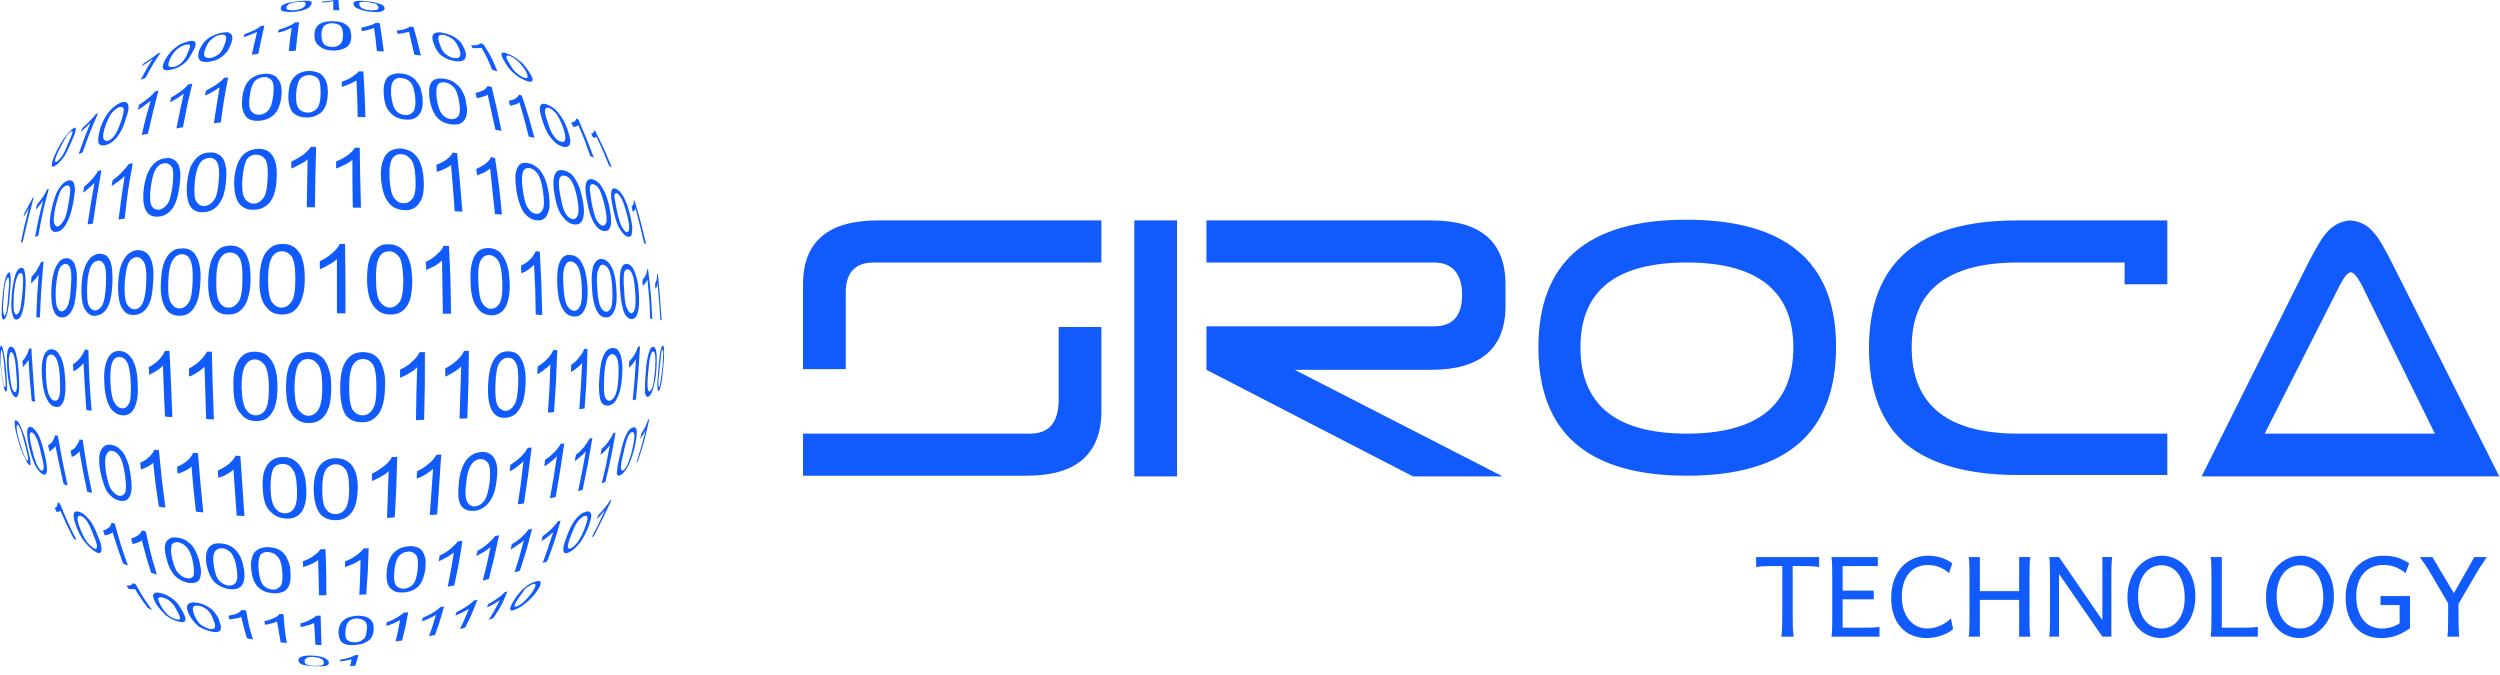
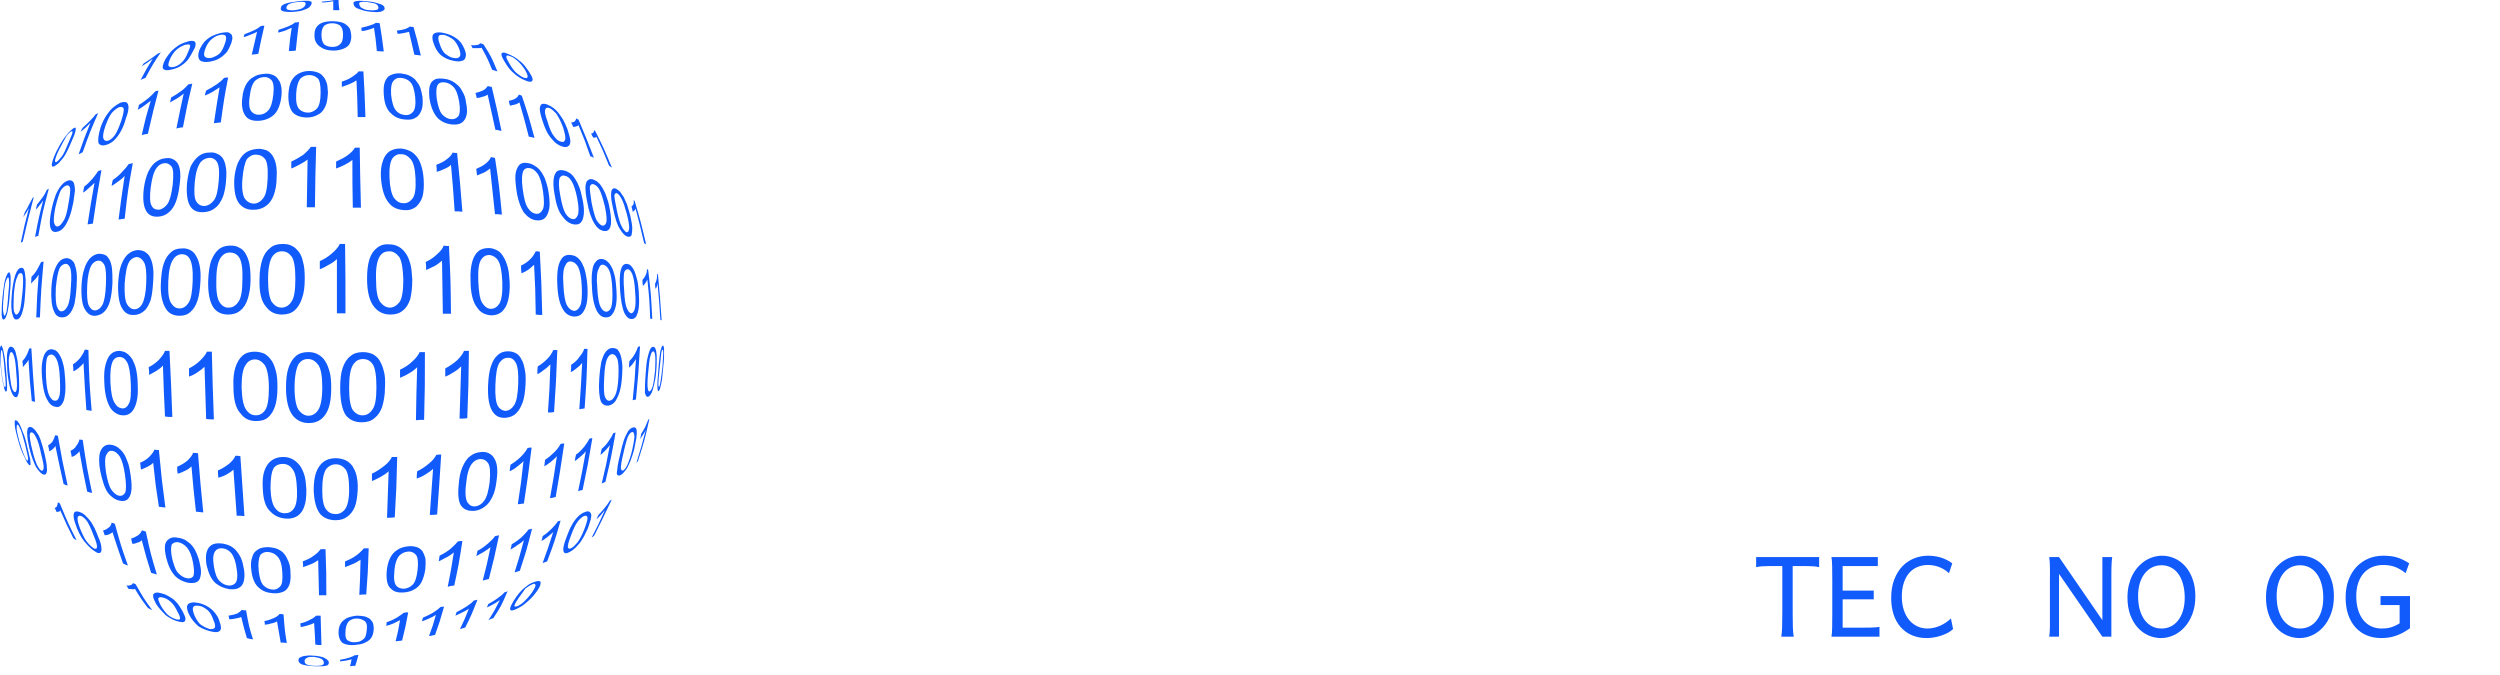
<svg xmlns="http://www.w3.org/2000/svg" width="137" height="37" viewBox="0 0 137 37" fill="none">
  <path fill-rule="evenodd" clip-rule="evenodd" d="M15.405 0.38C15.427 0.313 15.494 0.268 15.583 0.224C15.65 0.201 15.762 0.157 15.896 0.134C16.03 0.112 16.164 0.089 16.342 0.067C16.476 0.045 16.566 0.045 16.677 0.045C16.767 0.045 16.833 0.045 16.923 0.045C16.967 0.067 17.012 0.067 17.057 0.089C17.079 0.112 17.079 0.157 17.079 0.201C17.057 0.268 17.012 0.335 16.945 0.402C16.856 0.47 16.744 0.514 16.61 0.559C16.499 0.604 16.32 0.626 16.119 0.648C15.851 0.671 15.672 0.648 15.539 0.626C15.382 0.581 15.36 0.492 15.405 0.38ZM15.717 0.335C15.672 0.447 15.695 0.514 15.784 0.537C15.873 0.559 15.985 0.581 16.141 0.559C16.298 0.537 16.432 0.514 16.521 0.47C16.633 0.425 16.722 0.335 16.744 0.246C16.767 0.157 16.722 0.112 16.655 0.112C16.566 0.089 16.454 0.089 16.298 0.112C16.164 0.134 16.052 0.134 15.963 0.179C15.851 0.201 15.784 0.246 15.717 0.335ZM18.597 0.559C18.419 0.559 18.419 0.559 18.262 0.559C18.262 0.268 18.262 0.268 18.262 0.067C18.195 0.089 18.084 0.089 17.972 0.112C17.838 0.134 17.749 0.134 17.637 0.134C17.637 0.112 17.637 0.112 17.637 0.089C17.793 0.067 17.95 0.067 18.084 0.045C18.218 0.022 18.307 0 18.352 0C18.463 0 18.463 0 18.552 0C18.552 0.201 18.552 0.201 18.597 0.559ZM19.378 0.224C19.356 0.157 19.378 0.112 19.423 0.089C19.49 0.067 19.557 0.045 19.669 0.045C19.78 0.045 19.914 0.045 20.093 0.067C20.249 0.089 20.338 0.089 20.45 0.112C20.539 0.134 20.629 0.157 20.696 0.179C20.785 0.201 20.83 0.224 20.897 0.246C20.964 0.268 21.008 0.313 21.053 0.358C21.075 0.425 21.098 0.492 21.053 0.537C21.008 0.581 20.941 0.626 20.83 0.648C20.696 0.671 20.562 0.671 20.338 0.648C20.093 0.626 19.892 0.581 19.736 0.514C19.49 0.447 19.401 0.358 19.378 0.224ZM19.691 0.246C19.713 0.358 19.78 0.425 19.892 0.47C20.004 0.537 20.138 0.559 20.294 0.559C20.45 0.581 20.562 0.559 20.651 0.537C20.74 0.514 20.763 0.425 20.718 0.335C20.673 0.246 20.584 0.201 20.495 0.179C20.383 0.157 20.271 0.134 20.138 0.112C19.981 0.089 19.892 0.089 19.803 0.112C19.691 0.112 19.669 0.157 19.691 0.246ZM7.97 4.27C7.836 4.315 7.836 4.315 7.702 4.382C8.037 3.756 8.037 3.756 8.372 3.22C8.283 3.287 8.171 3.354 8.06 3.443C7.948 3.51 7.836 3.6 7.747 3.644C7.814 3.577 7.814 3.577 7.859 3.488C8.015 3.376 8.171 3.287 8.328 3.175C8.484 3.063 8.573 2.996 8.662 2.929C8.752 2.907 8.752 2.907 8.819 2.862C8.394 3.488 8.394 3.488 7.97 4.27ZM9.064 3.242C9.176 3.063 9.287 2.929 9.377 2.817C9.488 2.705 9.622 2.594 9.756 2.504C9.89 2.415 10.047 2.348 10.203 2.303C10.315 2.258 10.426 2.236 10.515 2.236C10.582 2.236 10.649 2.258 10.672 2.281C10.694 2.303 10.739 2.37 10.716 2.437C10.716 2.504 10.694 2.616 10.605 2.75C10.515 2.929 10.426 3.085 10.337 3.22C10.225 3.376 10.091 3.488 9.957 3.577C9.801 3.689 9.645 3.756 9.444 3.801C9.198 3.868 9.042 3.868 8.953 3.779C8.886 3.734 8.908 3.533 9.064 3.242ZM9.354 3.152C9.243 3.398 9.198 3.555 9.243 3.622C9.31 3.689 9.399 3.689 9.533 3.667C9.689 3.622 9.823 3.555 9.935 3.443C10.069 3.331 10.203 3.13 10.292 2.884C10.404 2.638 10.448 2.504 10.404 2.459C10.337 2.415 10.248 2.437 10.136 2.459C10.002 2.504 9.868 2.571 9.756 2.661C9.622 2.75 9.488 2.907 9.354 3.152ZM10.94 2.705C11.029 2.526 11.118 2.392 11.207 2.281C11.319 2.169 11.431 2.079 11.587 1.99C11.721 1.923 11.9 1.856 12.078 1.811C12.212 1.789 12.324 1.766 12.413 1.766C12.502 1.766 12.569 1.789 12.614 1.833C12.681 1.878 12.726 1.923 12.726 2.012C12.748 2.079 12.726 2.191 12.681 2.348C12.614 2.526 12.525 2.705 12.458 2.817C12.346 2.951 12.212 3.085 12.056 3.175C11.9 3.287 11.721 3.331 11.52 3.376C11.252 3.421 11.073 3.398 10.962 3.309C10.85 3.197 10.828 2.996 10.94 2.705ZM11.274 2.616C11.163 2.884 11.163 3.041 11.23 3.108C11.297 3.175 11.431 3.197 11.565 3.175C11.721 3.13 11.877 3.063 12.011 2.951C12.145 2.839 12.234 2.638 12.324 2.392C12.413 2.146 12.413 2.012 12.346 1.945C12.279 1.9 12.168 1.878 12.034 1.923C11.9 1.945 11.766 2.012 11.654 2.102C11.498 2.213 11.364 2.392 11.274 2.616ZM14.154 2.951C13.976 2.974 13.976 2.974 13.797 2.996C13.954 2.325 13.954 2.325 14.087 1.744C13.998 1.789 13.864 1.856 13.73 1.9C13.574 1.968 13.462 2.012 13.351 2.035C13.373 1.945 13.373 1.945 13.395 1.878C13.596 1.811 13.775 1.722 13.931 1.655C14.087 1.587 14.199 1.498 14.288 1.431C14.4 1.409 14.4 1.409 14.489 1.409C14.333 2.079 14.333 2.079 14.154 2.951ZM16.208 2.772C16.03 2.795 16.03 2.795 15.829 2.795C15.896 2.102 15.896 2.102 15.985 1.52C15.896 1.565 15.784 1.61 15.628 1.677C15.472 1.722 15.36 1.766 15.248 1.789C15.248 1.699 15.248 1.699 15.271 1.632C15.494 1.565 15.672 1.498 15.829 1.431C15.985 1.364 16.097 1.297 16.164 1.23C16.275 1.23 16.275 1.23 16.387 1.207C16.298 1.923 16.298 1.923 16.208 2.772ZM17.235 1.878C17.235 1.699 17.28 1.565 17.369 1.453C17.459 1.341 17.57 1.274 17.704 1.23C17.838 1.185 18.017 1.163 18.24 1.163C18.396 1.163 18.53 1.185 18.642 1.207C18.753 1.23 18.865 1.274 18.954 1.341C19.044 1.409 19.111 1.476 19.155 1.543C19.2 1.632 19.222 1.744 19.245 1.9C19.267 2.102 19.222 2.236 19.178 2.37C19.111 2.504 18.999 2.594 18.843 2.661C18.686 2.728 18.485 2.772 18.285 2.772C17.972 2.772 17.749 2.705 17.593 2.594C17.325 2.437 17.213 2.191 17.235 1.878ZM17.615 1.878C17.615 2.146 17.66 2.325 17.771 2.437C17.883 2.526 18.039 2.571 18.218 2.571C18.396 2.571 18.53 2.526 18.642 2.415C18.753 2.325 18.798 2.146 18.798 1.878C18.798 1.632 18.731 1.476 18.619 1.386C18.508 1.319 18.374 1.274 18.195 1.274C18.039 1.274 17.905 1.319 17.793 1.386C17.704 1.453 17.615 1.632 17.615 1.878ZM21.031 2.817C20.852 2.817 20.852 2.817 20.651 2.795C20.584 2.102 20.584 2.102 20.495 1.52C20.428 1.565 20.316 1.587 20.182 1.632C20.048 1.677 19.937 1.699 19.825 1.699C19.803 1.61 19.803 1.61 19.803 1.52C20.004 1.476 20.16 1.431 20.294 1.386C20.45 1.341 20.539 1.297 20.584 1.252C20.696 1.252 20.696 1.252 20.807 1.274C20.919 1.968 20.919 1.968 21.031 2.817ZM23.062 3.041C22.884 3.018 22.884 3.018 22.705 2.996C22.549 2.325 22.549 2.325 22.415 1.744C22.325 1.766 22.236 1.789 22.125 1.811C21.991 1.833 21.879 1.856 21.79 1.856C21.767 1.766 21.767 1.766 21.745 1.677C21.946 1.655 22.08 1.632 22.214 1.587C22.325 1.543 22.415 1.498 22.459 1.453C22.571 1.476 22.571 1.476 22.66 1.476C22.861 2.191 22.861 2.191 23.062 3.041ZM23.754 2.348C23.687 2.169 23.687 2.035 23.71 1.945C23.732 1.856 23.821 1.811 23.91 1.789C24 1.766 24.156 1.766 24.335 1.811C24.446 1.833 24.58 1.878 24.692 1.923C24.803 1.968 24.915 2.035 25.005 2.102C25.116 2.169 25.183 2.258 25.25 2.325C25.317 2.415 25.384 2.526 25.451 2.683C25.518 2.862 25.563 2.996 25.518 3.108C25.496 3.22 25.451 3.309 25.317 3.331C25.205 3.376 25.049 3.376 24.848 3.331C24.58 3.287 24.357 3.175 24.156 3.018C24 2.884 23.843 2.638 23.754 2.348ZM24.089 2.392C24.178 2.661 24.268 2.839 24.402 2.951C24.558 3.063 24.692 3.152 24.848 3.175C25.005 3.197 25.116 3.197 25.183 3.108C25.25 3.041 25.25 2.862 25.138 2.616C25.027 2.37 24.915 2.213 24.781 2.124C24.647 2.035 24.513 1.968 24.379 1.923C24.245 1.9 24.134 1.9 24.067 1.945C24 2.012 24 2.169 24.089 2.392ZM27.259 3.913C27.103 3.868 27.103 3.868 26.969 3.823C26.701 3.175 26.701 3.175 26.389 2.616C26.344 2.638 26.277 2.638 26.165 2.638C26.076 2.638 25.987 2.638 25.898 2.638C25.853 2.549 25.853 2.549 25.808 2.482C25.942 2.482 26.076 2.482 26.165 2.459C26.255 2.437 26.299 2.415 26.299 2.37C26.411 2.392 26.411 2.392 26.5 2.437C26.924 3.108 26.924 3.108 27.259 3.913ZM27.639 3.354C27.527 3.175 27.483 3.063 27.483 2.996C27.46 2.929 27.505 2.884 27.572 2.884C27.616 2.862 27.728 2.907 27.884 2.974C27.996 3.018 28.108 3.085 28.197 3.13C28.309 3.197 28.398 3.264 28.465 3.331C28.576 3.398 28.643 3.488 28.733 3.577C28.8 3.667 28.889 3.779 28.978 3.913C29.09 4.092 29.157 4.203 29.179 4.293C29.202 4.382 29.179 4.449 29.112 4.472C29.045 4.494 28.934 4.472 28.777 4.405C28.554 4.315 28.376 4.203 28.197 4.047C27.974 3.868 27.795 3.644 27.639 3.354ZM27.907 3.466C28.041 3.711 28.175 3.89 28.309 4.002C28.442 4.114 28.576 4.203 28.688 4.248C28.8 4.293 28.889 4.293 28.911 4.226C28.934 4.181 28.889 4.024 28.755 3.801C28.599 3.577 28.465 3.421 28.331 3.309C28.197 3.197 28.108 3.13 27.974 3.085C27.862 3.041 27.773 3.018 27.773 3.063C27.706 3.108 27.773 3.242 27.907 3.466ZM3.081 8.317C3.193 8.116 3.282 7.915 3.394 7.758C3.483 7.602 3.595 7.468 3.684 7.356C3.773 7.244 3.862 7.155 3.952 7.088C4.019 7.02 4.086 6.998 4.108 6.998C4.153 6.976 4.153 7.02 4.153 7.065C4.153 7.11 4.13 7.199 4.108 7.289C4.086 7.378 4.019 7.535 3.929 7.736C3.818 7.982 3.729 8.205 3.639 8.362C3.55 8.541 3.438 8.697 3.327 8.809C3.237 8.943 3.126 9.01 3.036 9.077C2.902 9.167 2.836 9.144 2.836 9.033C2.836 8.943 2.902 8.697 3.081 8.317ZM3.237 8.205C3.081 8.518 3.014 8.742 3.014 8.809C3.014 8.876 3.059 8.921 3.126 8.854C3.193 8.809 3.282 8.697 3.394 8.563C3.505 8.407 3.617 8.161 3.751 7.825C3.885 7.512 3.974 7.311 3.974 7.244C3.974 7.177 3.952 7.177 3.862 7.222C3.796 7.289 3.706 7.356 3.639 7.468C3.528 7.669 3.394 7.892 3.237 8.205ZM4.532 8.34C4.421 8.407 4.421 8.407 4.309 8.451C4.622 7.557 4.622 7.557 4.956 6.73C4.867 6.819 4.778 6.909 4.689 6.998C4.577 7.088 4.488 7.177 4.421 7.222C4.465 7.11 4.465 7.11 4.532 6.998C4.666 6.886 4.8 6.752 4.934 6.618C5.068 6.484 5.18 6.35 5.247 6.26C5.314 6.238 5.314 6.238 5.381 6.193C4.934 7.222 4.934 7.222 4.532 8.34ZM5.515 6.976C5.604 6.707 5.715 6.506 5.827 6.327C5.939 6.171 6.05 6.014 6.184 5.903C6.318 5.791 6.452 5.701 6.586 5.634C6.698 5.59 6.787 5.59 6.854 5.59C6.921 5.59 6.966 5.634 7.01 5.701C7.033 5.768 7.055 5.858 7.033 5.97C7.033 6.081 6.988 6.26 6.899 6.484C6.832 6.752 6.742 6.976 6.631 7.177C6.519 7.378 6.408 7.535 6.274 7.669C6.14 7.803 5.983 7.892 5.827 7.937C5.626 8.004 5.47 7.96 5.403 7.848C5.358 7.691 5.381 7.401 5.515 6.976ZM5.782 6.886C5.648 7.266 5.626 7.49 5.671 7.602C5.715 7.714 5.805 7.736 5.916 7.714C6.05 7.669 6.162 7.579 6.296 7.401C6.408 7.244 6.519 6.976 6.653 6.596C6.765 6.238 6.809 6.014 6.765 5.925C6.72 5.858 6.631 5.835 6.519 5.88C6.408 5.925 6.296 6.014 6.184 6.126C6.028 6.283 5.916 6.529 5.782 6.886ZM8.104 7.333C7.948 7.356 7.948 7.356 7.769 7.401C7.993 6.417 7.993 6.417 8.261 5.522C8.171 5.59 8.06 5.679 7.903 5.791C7.769 5.88 7.658 5.97 7.546 6.014C7.591 5.88 7.591 5.88 7.613 5.746C7.814 5.634 7.97 5.5 8.149 5.366C8.305 5.232 8.417 5.12 8.506 5.008C8.595 4.986 8.595 4.986 8.685 4.964C8.394 6.081 8.394 6.081 8.104 7.333ZM10.024 6.976C9.823 6.998 9.823 6.998 9.667 7.043C9.868 6.037 9.868 6.037 10.069 5.12C9.98 5.209 9.846 5.299 9.712 5.388C9.555 5.478 9.444 5.545 9.31 5.612C9.354 5.478 9.354 5.478 9.377 5.344C9.578 5.232 9.756 5.12 9.935 4.986C10.114 4.852 10.225 4.74 10.315 4.628C10.426 4.606 10.426 4.606 10.538 4.583C10.27 5.701 10.27 5.701 10.024 6.976ZM12.101 6.707C11.9 6.73 11.9 6.73 11.721 6.752C11.877 5.724 11.877 5.724 12.034 4.785C11.922 4.852 11.81 4.941 11.654 5.031C11.498 5.12 11.364 5.187 11.23 5.232C11.252 5.098 11.252 5.098 11.297 4.964C11.52 4.852 11.699 4.74 11.9 4.606C12.056 4.494 12.19 4.382 12.279 4.27C12.413 4.248 12.413 4.248 12.502 4.248C12.279 5.411 12.279 5.411 12.101 6.707ZM13.284 5.321C13.306 5.031 13.395 4.807 13.485 4.628C13.596 4.449 13.708 4.315 13.886 4.226C14.043 4.114 14.244 4.069 14.467 4.047C14.646 4.024 14.78 4.047 14.914 4.092C15.047 4.136 15.137 4.203 15.204 4.293C15.271 4.382 15.36 4.494 15.382 4.628C15.427 4.762 15.449 4.964 15.427 5.209C15.405 5.5 15.338 5.746 15.248 5.947C15.159 6.148 15.025 6.305 14.847 6.417C14.668 6.529 14.467 6.596 14.221 6.618C13.886 6.64 13.641 6.573 13.485 6.394C13.284 6.148 13.217 5.791 13.284 5.321ZM13.686 5.277C13.619 5.701 13.663 5.97 13.775 6.104C13.886 6.238 14.043 6.305 14.221 6.283C14.4 6.283 14.579 6.193 14.713 6.037C14.847 5.88 14.936 5.59 14.98 5.165C15.025 4.762 14.98 4.494 14.869 4.382C14.757 4.27 14.623 4.203 14.422 4.226C14.244 4.248 14.11 4.315 13.976 4.427C13.819 4.606 13.73 4.874 13.686 5.277ZM15.806 5.142C15.829 4.852 15.873 4.606 15.963 4.449C16.052 4.27 16.186 4.136 16.342 4.047C16.498 3.957 16.7 3.89 16.923 3.89C17.101 3.89 17.235 3.913 17.369 3.957C17.503 4.002 17.615 4.069 17.682 4.159C17.771 4.248 17.838 4.36 17.883 4.494C17.95 4.628 17.95 4.829 17.972 5.075C17.95 5.366 17.927 5.612 17.838 5.813C17.749 6.014 17.637 6.171 17.459 6.26C17.28 6.372 17.079 6.439 16.833 6.439C16.499 6.439 16.231 6.35 16.052 6.171C15.873 5.97 15.784 5.612 15.806 5.142ZM16.231 5.12C16.208 5.545 16.253 5.813 16.387 5.97C16.521 6.104 16.677 6.171 16.878 6.171C17.079 6.171 17.235 6.081 17.369 5.947C17.503 5.791 17.57 5.5 17.57 5.075C17.57 4.673 17.526 4.405 17.414 4.293C17.28 4.181 17.146 4.114 16.945 4.114C16.744 4.114 16.61 4.181 16.476 4.293C16.342 4.449 16.253 4.718 16.231 5.12ZM20.026 6.417C19.825 6.417 19.825 6.417 19.602 6.417C19.579 5.366 19.579 5.366 19.535 4.405C19.445 4.472 19.311 4.539 19.155 4.606C18.999 4.673 18.865 4.718 18.731 4.762C18.731 4.606 18.731 4.606 18.731 4.472C18.954 4.405 19.155 4.315 19.311 4.203C19.468 4.092 19.602 4.002 19.646 3.913C19.78 3.913 19.78 3.913 19.914 3.913C19.981 5.098 19.981 5.098 20.026 6.417ZM21.031 5.165C21.008 4.874 21.031 4.65 21.098 4.472C21.165 4.315 21.254 4.181 21.41 4.114C21.566 4.047 21.723 4.002 21.968 4.024C22.125 4.047 22.281 4.069 22.415 4.136C22.526 4.181 22.66 4.27 22.75 4.36C22.839 4.472 22.928 4.583 22.995 4.718C23.062 4.874 23.107 5.053 23.151 5.299C23.174 5.59 23.174 5.835 23.107 6.014C23.04 6.193 22.951 6.35 22.794 6.439C22.638 6.551 22.459 6.573 22.214 6.551C21.879 6.529 21.633 6.417 21.432 6.216C21.187 6.014 21.053 5.634 21.031 5.165ZM21.432 5.187C21.477 5.612 21.566 5.903 21.7 6.059C21.834 6.216 21.991 6.283 22.192 6.305C22.37 6.327 22.526 6.26 22.638 6.126C22.75 5.992 22.794 5.701 22.75 5.299C22.705 4.896 22.616 4.628 22.482 4.494C22.348 4.36 22.192 4.293 21.991 4.27C21.812 4.248 21.678 4.293 21.589 4.405C21.455 4.516 21.41 4.785 21.432 5.187ZM23.531 5.366C23.509 5.075 23.509 4.852 23.553 4.695C23.598 4.539 23.687 4.427 23.821 4.36C23.933 4.293 24.134 4.293 24.335 4.315C24.513 4.337 24.647 4.382 24.781 4.449C24.915 4.516 25.005 4.606 25.116 4.695C25.228 4.807 25.295 4.919 25.362 5.053C25.451 5.209 25.518 5.388 25.54 5.634C25.607 5.925 25.607 6.171 25.563 6.327C25.518 6.506 25.429 6.64 25.295 6.73C25.161 6.819 24.982 6.842 24.737 6.819C24.424 6.775 24.178 6.663 23.977 6.462C23.754 6.216 23.598 5.835 23.531 5.366ZM23.933 5.411C24 5.813 24.089 6.104 24.223 6.26C24.357 6.417 24.536 6.506 24.692 6.529C24.893 6.551 25.005 6.484 25.116 6.372C25.205 6.238 25.228 5.97 25.161 5.567C25.094 5.165 24.982 4.896 24.848 4.762C24.692 4.606 24.558 4.539 24.379 4.516C24.223 4.494 24.089 4.516 24 4.628C23.91 4.762 23.888 5.008 23.933 5.411ZM27.483 7.177C27.304 7.132 27.304 7.132 27.148 7.11C26.924 6.104 26.924 6.104 26.724 5.187C26.657 5.232 26.567 5.277 26.456 5.299C26.344 5.344 26.232 5.366 26.121 5.366C26.098 5.232 26.098 5.232 26.054 5.098C26.232 5.053 26.366 5.008 26.5 4.941C26.612 4.874 26.679 4.785 26.724 4.718C26.835 4.74 26.835 4.74 26.947 4.762C27.215 5.903 27.215 5.903 27.483 7.177ZM29.291 7.557C29.135 7.512 29.135 7.512 28.978 7.49C28.733 6.529 28.733 6.529 28.465 5.612C28.398 5.657 28.331 5.701 28.242 5.724C28.13 5.746 28.041 5.768 27.951 5.791C27.907 5.657 27.907 5.657 27.884 5.522C28.041 5.5 28.152 5.455 28.264 5.388C28.353 5.321 28.42 5.254 28.42 5.187C28.532 5.209 28.532 5.209 28.599 5.254C28.956 6.327 28.956 6.327 29.291 7.557ZM29.715 6.573C29.626 6.305 29.581 6.104 29.581 5.97C29.581 5.835 29.626 5.746 29.693 5.701C29.782 5.679 29.894 5.679 30.028 5.746C30.139 5.791 30.251 5.858 30.34 5.925C30.43 5.992 30.541 6.104 30.608 6.193C30.697 6.305 30.764 6.417 30.854 6.551C30.943 6.707 31.01 6.864 31.099 7.088C31.189 7.356 31.233 7.557 31.256 7.691C31.256 7.848 31.233 7.96 31.144 8.004C31.077 8.071 30.943 8.071 30.809 8.027C30.586 7.96 30.407 7.825 30.229 7.602C30.005 7.356 29.849 7.02 29.715 6.573ZM30.005 6.663C30.117 7.043 30.229 7.311 30.363 7.468C30.474 7.624 30.608 7.736 30.72 7.758C30.854 7.803 30.921 7.781 30.965 7.669C31.01 7.557 30.965 7.333 30.854 6.976C30.72 6.618 30.586 6.372 30.474 6.216C30.34 6.081 30.229 5.97 30.117 5.925C30.005 5.88 29.916 5.903 29.894 5.97C29.827 6.081 29.871 6.305 30.005 6.663ZM32.55 8.653C32.439 8.586 32.439 8.586 32.349 8.563C32.037 7.669 32.037 7.669 31.702 6.864C31.68 6.886 31.635 6.909 31.568 6.931C31.523 6.953 31.456 6.953 31.412 6.953C31.367 6.842 31.367 6.842 31.3 6.707C31.412 6.707 31.456 6.685 31.501 6.64C31.546 6.596 31.568 6.551 31.568 6.484C31.635 6.529 31.635 6.529 31.702 6.551C32.126 7.557 32.126 7.557 32.55 8.653ZM33.533 9.189C33.443 9.122 33.443 9.122 33.376 9.077C33.041 8.25 33.041 8.25 32.684 7.49C32.684 7.512 32.662 7.535 32.617 7.535C32.573 7.535 32.55 7.557 32.506 7.535C32.439 7.423 32.439 7.423 32.394 7.311C32.461 7.311 32.506 7.289 32.528 7.244C32.55 7.222 32.55 7.177 32.55 7.132C32.595 7.155 32.595 7.155 32.64 7.222C33.108 8.161 33.108 8.161 33.533 9.189ZM1.25 13.236C1.183 13.281 1.183 13.281 1.139 13.303C1.34 12.342 1.34 12.342 1.585 11.403C1.541 11.492 1.474 11.604 1.429 11.671C1.362 11.76 1.317 11.85 1.273 11.895C1.317 11.76 1.317 11.76 1.362 11.626C1.429 11.514 1.518 11.38 1.585 11.224C1.652 11.09 1.742 10.956 1.786 10.844C1.831 10.821 1.831 10.821 1.853 10.799C1.541 11.984 1.541 11.984 1.25 13.236ZM2.099 12.923C2.009 12.945 2.009 12.945 1.92 12.99C2.121 11.939 2.121 11.939 2.367 10.978C2.3 11.067 2.255 11.157 2.166 11.246C2.099 11.358 2.009 11.425 1.965 11.492C1.987 11.358 1.987 11.358 2.032 11.201C2.143 11.09 2.233 10.933 2.344 10.799C2.456 10.643 2.523 10.508 2.568 10.396C2.635 10.374 2.635 10.374 2.679 10.329C2.344 11.582 2.344 11.582 2.099 12.923ZM2.836 11.425C2.902 11.112 2.992 10.866 3.059 10.665C3.148 10.464 3.237 10.307 3.349 10.173C3.461 10.039 3.572 9.949 3.706 9.905C3.796 9.86 3.885 9.882 3.929 9.905C3.996 9.927 4.041 9.994 4.063 10.084C4.086 10.173 4.108 10.285 4.108 10.441C4.086 10.598 4.063 10.799 4.019 11.09C3.952 11.425 3.885 11.693 3.796 11.917C3.706 12.14 3.617 12.319 3.505 12.454C3.394 12.588 3.282 12.677 3.126 12.699C2.947 12.744 2.836 12.677 2.769 12.498C2.702 12.297 2.724 11.917 2.836 11.425ZM3.036 11.358C2.947 11.805 2.925 12.096 2.969 12.23C3.014 12.364 3.081 12.431 3.17 12.409C3.282 12.386 3.371 12.275 3.483 12.096C3.595 11.939 3.684 11.604 3.751 11.157C3.84 10.687 3.862 10.419 3.84 10.285C3.796 10.173 3.729 10.128 3.617 10.173C3.505 10.218 3.416 10.307 3.327 10.441C3.237 10.62 3.148 10.911 3.036 11.358ZM5.09 12.252C4.956 12.275 4.956 12.275 4.8 12.297C4.979 11.134 4.979 11.134 5.18 10.016C5.09 10.106 4.979 10.218 4.867 10.307C4.755 10.419 4.644 10.508 4.555 10.553C4.577 10.396 4.577 10.396 4.622 10.218C4.778 10.106 4.934 9.949 5.068 9.793C5.202 9.636 5.314 9.48 5.381 9.368C5.47 9.346 5.47 9.346 5.559 9.323C5.314 10.732 5.314 10.732 5.09 12.252ZM6.832 11.984C6.653 12.006 6.653 12.006 6.497 12.029C6.653 10.821 6.653 10.821 6.832 9.636C6.742 9.748 6.631 9.838 6.475 9.949C6.341 10.039 6.229 10.128 6.117 10.195C6.14 10.016 6.14 10.016 6.184 9.86C6.385 9.726 6.542 9.592 6.698 9.413C6.854 9.256 6.966 9.122 7.055 8.988C7.167 8.966 7.167 8.966 7.278 8.943C7.01 10.419 7.01 10.419 6.832 11.984ZM7.881 10.329C7.926 9.972 8.015 9.681 8.104 9.457C8.216 9.234 8.328 9.055 8.484 8.921C8.64 8.787 8.841 8.697 9.042 8.675C9.198 8.653 9.354 8.653 9.466 8.72C9.578 8.764 9.667 8.854 9.734 8.943C9.801 9.055 9.846 9.189 9.868 9.368C9.89 9.547 9.89 9.793 9.846 10.106C9.801 10.486 9.734 10.799 9.645 11.045C9.555 11.291 9.421 11.492 9.265 11.626C9.087 11.783 8.908 11.85 8.685 11.872C8.394 11.895 8.171 11.805 8.037 11.604C7.859 11.336 7.814 10.911 7.881 10.329ZM8.261 10.262C8.194 10.777 8.216 11.112 8.305 11.268C8.394 11.447 8.528 11.492 8.707 11.492C8.886 11.47 9.042 11.358 9.176 11.179C9.31 10.978 9.399 10.643 9.466 10.106C9.511 9.592 9.511 9.279 9.399 9.122C9.287 8.988 9.154 8.921 8.997 8.943C8.819 8.966 8.685 9.055 8.573 9.212C8.417 9.435 8.328 9.771 8.261 10.262ZM10.248 10.039C10.292 9.659 10.359 9.368 10.448 9.122C10.56 8.899 10.694 8.72 10.85 8.586C11.007 8.451 11.207 8.362 11.453 8.362C11.632 8.34 11.788 8.362 11.9 8.429C12.034 8.474 12.123 8.563 12.212 8.675C12.279 8.787 12.346 8.943 12.368 9.122C12.413 9.301 12.413 9.547 12.391 9.86C12.368 10.24 12.301 10.553 12.212 10.799C12.101 11.045 11.989 11.246 11.81 11.38C11.632 11.537 11.431 11.604 11.185 11.626C10.85 11.649 10.605 11.559 10.448 11.336C10.27 11.09 10.203 10.643 10.248 10.039ZM10.672 9.994C10.627 10.531 10.649 10.888 10.761 11.045C10.873 11.224 11.029 11.291 11.207 11.291C11.408 11.268 11.565 11.179 11.721 10.978C11.877 10.777 11.944 10.419 11.989 9.882C12.034 9.346 11.989 9.01 11.877 8.854C11.766 8.697 11.609 8.63 11.431 8.653C11.252 8.675 11.096 8.764 10.984 8.899C10.828 9.122 10.716 9.48 10.672 9.994ZM12.837 9.838C12.86 9.457 12.949 9.144 13.038 8.921C13.15 8.697 13.261 8.518 13.44 8.384C13.619 8.25 13.842 8.183 14.087 8.161C14.266 8.138 14.422 8.183 14.579 8.228C14.713 8.273 14.824 8.384 14.914 8.496C15.003 8.63 15.07 8.787 15.114 8.966C15.159 9.167 15.181 9.413 15.159 9.726C15.159 10.106 15.092 10.441 15.003 10.687C14.914 10.933 14.78 11.134 14.601 11.268C14.422 11.403 14.199 11.492 13.931 11.492C13.574 11.514 13.328 11.403 13.127 11.179C12.904 10.911 12.815 10.464 12.837 9.838ZM13.284 9.815C13.239 10.352 13.306 10.732 13.418 10.888C13.529 11.045 13.708 11.157 13.909 11.157C14.11 11.157 14.288 11.045 14.422 10.866C14.579 10.665 14.646 10.307 14.668 9.748C14.69 9.212 14.646 8.854 14.512 8.697C14.378 8.541 14.221 8.474 14.02 8.474C13.819 8.474 13.663 8.563 13.529 8.72C13.418 8.921 13.328 9.279 13.284 9.815ZM17.258 11.358C17.034 11.358 17.034 11.358 16.811 11.358C16.833 10.016 16.833 10.016 16.856 8.742C16.744 8.831 16.61 8.921 16.432 9.01C16.253 9.1 16.097 9.189 15.963 9.234C15.963 9.033 15.963 9.033 15.963 8.854C16.208 8.742 16.432 8.608 16.633 8.474C16.811 8.317 16.945 8.183 17.034 8.049C17.191 8.049 17.191 8.049 17.325 8.049C17.28 9.659 17.28 9.659 17.258 11.358ZM19.78 11.38C19.557 11.38 19.557 11.38 19.334 11.38C19.311 10.039 19.311 10.039 19.311 8.764C19.2 8.854 19.066 8.943 18.887 9.033C18.709 9.122 18.552 9.189 18.419 9.234C18.419 9.033 18.419 9.033 18.419 8.854C18.664 8.742 18.887 8.63 19.066 8.496C19.245 8.362 19.378 8.228 19.445 8.094C19.602 8.094 19.602 8.094 19.713 8.094C19.736 9.659 19.736 9.659 19.78 11.38ZM20.874 9.726C20.852 9.346 20.897 9.033 20.986 8.809C21.053 8.586 21.187 8.407 21.343 8.295C21.522 8.183 21.723 8.138 21.968 8.138C22.169 8.161 22.325 8.205 22.459 8.273C22.616 8.34 22.727 8.451 22.839 8.586C22.951 8.72 23.017 8.876 23.084 9.077C23.151 9.279 23.196 9.525 23.218 9.838C23.241 10.218 23.218 10.531 23.151 10.777C23.084 11 22.951 11.201 22.794 11.336C22.616 11.47 22.415 11.537 22.147 11.514C21.79 11.492 21.522 11.38 21.321 11.134C21.053 10.821 20.919 10.352 20.874 9.726ZM21.343 9.726C21.365 10.262 21.455 10.643 21.589 10.844C21.745 11.045 21.901 11.134 22.102 11.134C22.303 11.157 22.482 11.045 22.616 10.866C22.75 10.687 22.794 10.329 22.772 9.793C22.75 9.256 22.66 8.899 22.504 8.72C22.348 8.541 22.192 8.451 21.991 8.451C21.79 8.429 21.633 8.518 21.522 8.653C21.388 8.831 21.321 9.189 21.343 9.726ZM25.339 11.604C25.138 11.582 25.138 11.582 24.915 11.582C24.826 10.285 24.826 10.285 24.714 9.033C24.625 9.122 24.513 9.189 24.357 9.256C24.201 9.323 24.067 9.39 23.933 9.413C23.933 9.234 23.933 9.234 23.91 9.033C24.134 8.943 24.335 8.854 24.491 8.72C24.647 8.608 24.759 8.474 24.803 8.362C24.938 8.384 24.938 8.384 25.049 8.384C25.205 9.927 25.205 9.927 25.339 11.604ZM27.505 11.76C27.304 11.738 27.304 11.738 27.125 11.738C26.991 10.464 26.991 10.464 26.858 9.234C26.768 9.301 26.657 9.39 26.523 9.457C26.366 9.525 26.255 9.569 26.143 9.614C26.121 9.413 26.121 9.413 26.098 9.256C26.299 9.167 26.478 9.077 26.612 8.966C26.746 8.854 26.858 8.742 26.902 8.608C27.014 8.63 27.014 8.63 27.125 8.653C27.349 10.151 27.349 10.151 27.505 11.76ZM28.286 10.307C28.242 9.949 28.219 9.659 28.264 9.457C28.309 9.256 28.376 9.122 28.487 9.01C28.599 8.921 28.755 8.899 28.956 8.943C29.112 8.966 29.224 9.033 29.358 9.122C29.47 9.189 29.581 9.301 29.67 9.435C29.76 9.569 29.849 9.726 29.894 9.882C29.961 10.061 30.028 10.307 30.072 10.598C30.117 10.956 30.139 11.246 30.095 11.447C30.05 11.649 29.983 11.828 29.871 11.939C29.76 12.051 29.604 12.096 29.402 12.073C29.135 12.051 28.911 11.895 28.71 11.649C28.509 11.336 28.353 10.888 28.286 10.307ZM28.643 10.352C28.71 10.866 28.8 11.224 28.934 11.403C29.068 11.604 29.202 11.693 29.38 11.716C29.537 11.738 29.648 11.649 29.737 11.492C29.827 11.336 29.827 11 29.76 10.508C29.693 10.016 29.581 9.681 29.447 9.502C29.313 9.323 29.179 9.234 29.023 9.212C28.867 9.189 28.755 9.234 28.688 9.346C28.599 9.525 28.576 9.86 28.643 10.352Z" fill="#115AFB" />
  <path fill-rule="evenodd" clip-rule="evenodd" d="M30.385 10.619C30.318 10.284 30.318 10.015 30.34 9.814C30.363 9.613 30.43 9.479 30.519 9.389C30.608 9.322 30.742 9.3 30.921 9.345C31.032 9.367 31.144 9.434 31.256 9.501C31.367 9.59 31.457 9.702 31.523 9.814C31.613 9.948 31.68 10.082 31.747 10.261C31.814 10.418 31.858 10.641 31.925 10.932C31.992 11.267 32.015 11.536 31.992 11.737C31.97 11.938 31.925 12.095 31.836 12.184C31.747 12.296 31.613 12.318 31.434 12.296C31.211 12.251 31.01 12.117 30.854 11.893C30.608 11.625 30.474 11.2 30.385 10.619ZM30.698 10.686C30.787 11.178 30.876 11.513 30.988 11.692C31.099 11.871 31.233 11.983 31.367 12.005C31.501 12.027 31.59 11.96 31.657 11.804C31.724 11.647 31.724 11.357 31.635 10.887C31.546 10.418 31.434 10.105 31.323 9.926C31.211 9.747 31.099 9.658 30.965 9.635C30.831 9.59 30.742 9.635 30.675 9.747C30.608 9.904 30.608 10.216 30.698 10.686ZM32.171 11.021C32.104 10.708 32.082 10.44 32.082 10.239C32.104 10.06 32.126 9.926 32.216 9.881C32.283 9.814 32.394 9.792 32.506 9.836C32.617 9.881 32.707 9.926 32.796 10.015C32.885 10.082 32.952 10.194 33.019 10.306C33.086 10.44 33.176 10.574 33.22 10.731C33.287 10.91 33.354 11.111 33.399 11.379C33.466 11.692 33.488 11.96 33.488 12.139C33.488 12.341 33.444 12.475 33.377 12.564C33.309 12.654 33.198 12.676 33.064 12.654C32.863 12.609 32.707 12.475 32.573 12.251C32.394 11.96 32.26 11.558 32.171 11.021ZM32.416 11.088C32.506 11.536 32.595 11.871 32.684 12.05C32.796 12.229 32.885 12.318 32.997 12.363C33.109 12.385 33.176 12.318 33.22 12.206C33.265 12.072 33.243 11.782 33.153 11.334C33.042 10.887 32.952 10.597 32.863 10.418C32.774 10.239 32.662 10.149 32.55 10.105C32.439 10.06 32.372 10.105 32.327 10.216C32.305 10.328 32.35 10.641 32.416 11.088ZM33.6 11.446C33.533 11.133 33.488 10.91 33.488 10.731C33.488 10.574 33.488 10.44 33.555 10.373C33.6 10.306 33.667 10.306 33.778 10.351C33.845 10.395 33.935 10.463 33.979 10.507C34.046 10.597 34.113 10.708 34.18 10.798C34.247 10.932 34.292 11.066 34.359 11.2C34.404 11.357 34.471 11.558 34.537 11.804C34.604 12.117 34.649 12.341 34.649 12.519C34.649 12.676 34.627 12.81 34.604 12.899C34.56 12.967 34.493 12.989 34.381 12.967C34.247 12.922 34.113 12.788 33.979 12.564C33.823 12.341 33.711 11.96 33.6 11.446ZM33.801 11.513C33.89 11.96 33.979 12.251 34.069 12.408C34.158 12.586 34.247 12.676 34.314 12.721C34.404 12.743 34.448 12.698 34.471 12.564C34.493 12.452 34.471 12.184 34.359 11.759C34.247 11.357 34.158 11.066 34.069 10.91C33.979 10.731 33.89 10.641 33.823 10.597C33.756 10.552 33.711 10.597 33.667 10.686C33.667 10.82 33.711 11.088 33.801 11.513ZM35.408 13.391C35.341 13.347 35.341 13.347 35.297 13.324C35.073 12.363 35.073 12.363 34.828 11.424C34.805 11.469 34.805 11.513 34.761 11.536C34.738 11.558 34.694 11.603 34.671 11.603C34.649 11.469 34.649 11.469 34.604 11.312C34.649 11.29 34.694 11.245 34.716 11.178C34.738 11.111 34.738 11.021 34.716 10.954C34.761 10.999 34.761 10.999 34.783 11.021C35.118 12.162 35.118 12.162 35.408 13.391ZM0.134 16.32C0.157 16.03 0.201 15.784 0.224 15.605C0.246 15.426 0.291 15.27 0.335 15.158C0.38 15.046 0.424 14.956 0.469 14.934C0.491 14.912 0.536 14.934 0.536 14.956C0.558 15.001 0.581 15.068 0.581 15.158C0.581 15.247 0.581 15.381 0.581 15.515C0.581 15.672 0.558 15.873 0.536 16.141C0.514 16.454 0.491 16.723 0.447 16.902C0.424 17.103 0.38 17.237 0.335 17.349C0.291 17.461 0.246 17.505 0.201 17.505C0.134 17.528 0.112 17.438 0.09 17.259C0.09 17.103 0.09 16.79 0.134 16.32ZM0.201 16.276C0.157 16.7 0.157 16.969 0.179 17.103C0.201 17.259 0.224 17.304 0.246 17.304C0.291 17.282 0.313 17.215 0.358 17.081C0.38 16.924 0.424 16.633 0.447 16.209C0.491 15.784 0.514 15.493 0.491 15.381C0.491 15.247 0.469 15.18 0.424 15.202C0.402 15.225 0.358 15.314 0.313 15.426C0.268 15.582 0.224 15.873 0.201 16.276ZM0.648 16.141C0.67 15.828 0.715 15.56 0.759 15.359C0.804 15.158 0.849 15.024 0.916 14.889C0.983 14.778 1.05 14.688 1.117 14.688C1.184 14.666 1.228 14.666 1.273 14.71C1.317 14.755 1.34 14.822 1.362 14.934C1.384 15.046 1.384 15.158 1.407 15.336C1.407 15.515 1.407 15.739 1.384 16.007C1.362 16.365 1.34 16.611 1.295 16.834C1.251 17.036 1.206 17.192 1.139 17.326C1.072 17.438 1.005 17.505 0.916 17.505C0.804 17.528 0.737 17.438 0.692 17.259C0.603 17.013 0.603 16.656 0.648 16.141ZM0.759 16.119C0.737 16.589 0.737 16.857 0.759 17.036C0.804 17.17 0.849 17.259 0.916 17.237C0.983 17.215 1.027 17.148 1.094 16.991C1.139 16.834 1.184 16.521 1.228 16.052C1.273 15.582 1.273 15.292 1.251 15.135C1.228 15.001 1.184 14.934 1.094 14.979C1.027 14.979 0.983 15.068 0.938 15.202C0.849 15.359 0.804 15.672 0.759 16.119ZM2.188 17.393C2.077 17.393 2.077 17.393 1.987 17.393C2.032 16.209 2.032 16.209 2.121 15.046C2.054 15.135 2.01 15.225 1.92 15.314C1.831 15.404 1.764 15.471 1.697 15.538C1.719 15.359 1.719 15.359 1.719 15.18C1.831 15.068 1.943 14.934 2.032 14.778C2.121 14.621 2.188 14.487 2.255 14.353C2.322 14.353 2.322 14.353 2.389 14.33C2.255 15.851 2.255 15.851 2.188 17.393ZM2.813 15.806C2.836 15.448 2.88 15.158 2.947 14.934C3.014 14.71 3.104 14.509 3.215 14.375C3.327 14.241 3.438 14.174 3.595 14.152C3.706 14.129 3.796 14.174 3.885 14.219C3.974 14.286 4.041 14.353 4.086 14.465C4.13 14.599 4.175 14.733 4.197 14.934C4.22 15.135 4.22 15.381 4.197 15.694C4.175 16.074 4.13 16.387 4.086 16.633C4.019 16.879 3.93 17.058 3.818 17.192C3.706 17.326 3.572 17.393 3.416 17.393C3.215 17.393 3.059 17.304 2.97 17.081C2.836 16.812 2.791 16.41 2.813 15.806ZM3.059 15.784C3.037 16.32 3.059 16.656 3.126 16.812C3.193 16.991 3.282 17.081 3.394 17.058C3.505 17.058 3.617 16.946 3.706 16.767C3.796 16.589 3.863 16.231 3.885 15.694C3.93 15.158 3.907 14.822 3.84 14.666C3.773 14.509 3.684 14.442 3.55 14.465C3.438 14.487 3.327 14.576 3.26 14.71C3.17 14.934 3.104 15.27 3.059 15.784ZM4.465 15.672C4.488 15.27 4.532 14.979 4.622 14.733C4.689 14.487 4.8 14.308 4.934 14.152C5.068 14.017 5.224 13.928 5.403 13.906C5.537 13.906 5.649 13.928 5.76 13.973C5.872 14.017 5.939 14.129 6.006 14.241C6.073 14.375 6.117 14.532 6.14 14.733C6.162 14.934 6.162 15.18 6.162 15.515C6.14 15.918 6.095 16.253 6.028 16.499C5.961 16.745 5.85 16.946 5.716 17.081C5.582 17.215 5.425 17.282 5.224 17.304C4.979 17.326 4.8 17.192 4.666 16.969C4.51 16.745 4.443 16.298 4.465 15.672ZM4.778 15.65C4.756 16.209 4.778 16.566 4.867 16.745C4.957 16.924 5.068 17.013 5.224 17.013C5.381 16.991 5.492 16.902 5.604 16.723C5.716 16.521 5.783 16.141 5.805 15.605C5.827 15.046 5.805 14.688 5.716 14.509C5.626 14.353 5.515 14.263 5.358 14.286C5.224 14.308 5.09 14.398 5.001 14.554C4.89 14.755 4.8 15.113 4.778 15.65ZM6.475 15.538C6.497 15.135 6.542 14.8 6.631 14.554C6.72 14.308 6.832 14.107 6.988 13.95C7.144 13.816 7.301 13.727 7.524 13.704C7.68 13.704 7.814 13.727 7.926 13.794C8.037 13.861 8.149 13.95 8.216 14.085C8.283 14.219 8.35 14.398 8.372 14.576C8.417 14.8 8.417 15.068 8.395 15.404C8.372 15.828 8.328 16.164 8.261 16.432C8.171 16.678 8.06 16.902 7.903 17.036C7.747 17.17 7.569 17.259 7.345 17.259C7.055 17.282 6.832 17.148 6.698 16.902C6.542 16.678 6.452 16.209 6.475 15.538ZM6.832 15.538C6.809 16.097 6.854 16.499 6.966 16.678C7.077 16.857 7.211 16.946 7.368 16.946C7.524 16.946 7.68 16.857 7.792 16.656C7.903 16.454 7.993 16.074 8.015 15.493C8.037 14.912 7.993 14.532 7.881 14.353C7.769 14.174 7.636 14.085 7.479 14.085C7.323 14.107 7.167 14.196 7.077 14.353C6.943 14.576 6.876 14.979 6.832 15.538ZM8.819 15.448C8.841 15.024 8.886 14.688 8.975 14.442C9.064 14.174 9.198 13.973 9.355 13.838C9.511 13.682 9.712 13.615 9.957 13.615C10.136 13.593 10.292 13.637 10.426 13.704C10.56 13.771 10.672 13.883 10.739 14.017C10.828 14.152 10.895 14.33 10.94 14.554C10.984 14.778 11.007 15.046 10.984 15.404C10.962 15.828 10.917 16.186 10.828 16.454C10.739 16.723 10.627 16.924 10.448 17.081C10.292 17.237 10.091 17.304 9.846 17.304C9.533 17.304 9.265 17.192 9.109 16.946C8.886 16.611 8.774 16.119 8.819 15.448ZM9.221 15.426C9.198 16.03 9.243 16.41 9.377 16.611C9.511 16.812 9.645 16.902 9.846 16.902C10.047 16.902 10.203 16.79 10.337 16.589C10.471 16.387 10.538 15.985 10.56 15.381C10.582 14.778 10.515 14.398 10.404 14.196C10.292 13.995 10.136 13.928 9.935 13.928C9.756 13.95 9.6 14.04 9.489 14.219C9.332 14.442 9.243 14.845 9.221 15.426ZM11.409 15.359C11.431 14.912 11.476 14.576 11.565 14.308C11.676 14.04 11.788 13.838 11.967 13.682C12.145 13.525 12.368 13.459 12.614 13.459C12.815 13.459 12.971 13.481 13.105 13.57C13.261 13.637 13.373 13.749 13.462 13.906C13.552 14.062 13.619 14.241 13.663 14.442C13.708 14.666 13.73 14.956 13.73 15.314C13.73 15.761 13.663 16.097 13.574 16.387C13.485 16.656 13.351 16.879 13.172 17.013C12.994 17.17 12.77 17.237 12.502 17.237C12.145 17.237 11.877 17.103 11.699 16.857C11.498 16.566 11.386 16.052 11.409 15.359ZM11.855 15.336C11.833 15.94 11.9 16.365 12.034 16.566C12.168 16.767 12.346 16.879 12.547 16.857C12.748 16.857 12.927 16.745 13.061 16.544C13.217 16.343 13.284 15.918 13.284 15.314C13.306 14.71 13.239 14.308 13.105 14.107C12.971 13.906 12.793 13.838 12.592 13.838C12.391 13.838 12.235 13.928 12.101 14.107C11.944 14.33 11.855 14.733 11.855 15.336ZM14.222 15.292C14.222 14.845 14.289 14.487 14.378 14.219C14.467 13.95 14.601 13.749 14.802 13.593C14.98 13.436 15.204 13.369 15.472 13.369C15.673 13.369 15.851 13.391 16.008 13.481C16.164 13.548 16.275 13.682 16.387 13.816C16.499 13.973 16.566 14.152 16.61 14.375C16.677 14.599 16.7 14.889 16.7 15.27C16.7 15.717 16.655 16.074 16.543 16.365C16.454 16.633 16.32 16.857 16.141 17.013C15.963 17.17 15.717 17.237 15.449 17.237C15.092 17.237 14.802 17.103 14.601 16.834C14.311 16.521 14.199 16.007 14.222 15.292ZM14.69 15.292C14.69 15.918 14.757 16.32 14.891 16.544C15.047 16.745 15.204 16.857 15.427 16.857C15.65 16.857 15.829 16.745 15.963 16.544C16.119 16.343 16.186 15.918 16.186 15.292C16.186 14.666 16.119 14.263 15.985 14.062C15.829 13.861 15.673 13.771 15.449 13.771C15.248 13.771 15.07 13.861 14.936 14.04C14.78 14.263 14.69 14.688 14.69 15.292ZM18.932 17.17C18.709 17.17 18.709 17.17 18.463 17.17C18.463 15.672 18.463 15.672 18.463 14.196C18.352 14.308 18.195 14.42 18.017 14.509C17.838 14.621 17.66 14.71 17.526 14.755C17.526 14.532 17.526 14.532 17.526 14.308C17.794 14.196 18.017 14.04 18.218 13.861C18.419 13.682 18.553 13.525 18.619 13.369C18.776 13.369 18.776 13.369 18.91 13.369C18.932 15.247 18.932 15.247 18.932 17.17ZM20.115 15.27C20.115 14.822 20.16 14.465 20.249 14.196C20.339 13.928 20.473 13.727 20.651 13.593C20.83 13.436 21.053 13.369 21.321 13.391C21.522 13.391 21.7 13.436 21.857 13.525C22.013 13.615 22.125 13.727 22.236 13.883C22.348 14.04 22.415 14.219 22.482 14.442C22.549 14.666 22.571 14.956 22.593 15.314C22.593 15.761 22.549 16.097 22.482 16.387C22.392 16.656 22.259 16.879 22.08 17.013C21.901 17.17 21.678 17.237 21.388 17.237C21.031 17.237 20.74 17.103 20.517 16.834C20.249 16.521 20.115 15.985 20.115 15.27ZM20.607 15.292C20.607 15.918 20.674 16.32 20.83 16.544C20.986 16.745 21.165 16.857 21.366 16.857C21.567 16.857 21.745 16.745 21.901 16.544C22.035 16.343 22.102 15.918 22.102 15.314C22.08 14.71 22.013 14.286 21.879 14.085C21.723 13.883 21.544 13.771 21.343 13.771C21.12 13.771 20.964 13.838 20.83 14.017C20.674 14.241 20.584 14.666 20.607 15.292ZM24.714 17.192C24.491 17.192 24.491 17.192 24.268 17.192C24.245 15.739 24.245 15.739 24.223 14.286C24.112 14.375 23.978 14.487 23.821 14.576C23.643 14.666 23.486 14.733 23.352 14.8C23.352 14.576 23.352 14.576 23.33 14.353C23.576 14.241 23.777 14.107 23.955 13.928C24.134 13.771 24.268 13.615 24.312 13.459C24.469 13.481 24.469 13.481 24.603 13.481C24.692 15.314 24.692 15.314 24.714 17.192ZM25.786 15.381C25.764 14.956 25.808 14.599 25.875 14.353C25.942 14.107 26.054 13.906 26.21 13.771C26.366 13.637 26.567 13.593 26.791 13.593C26.969 13.593 27.125 13.66 27.259 13.727C27.393 13.794 27.505 13.928 27.594 14.085C27.684 14.219 27.751 14.398 27.817 14.621C27.884 14.845 27.907 15.113 27.929 15.448C27.951 15.873 27.907 16.209 27.84 16.477C27.773 16.745 27.661 16.924 27.505 17.081C27.349 17.215 27.148 17.282 26.924 17.282C26.612 17.259 26.344 17.148 26.166 16.879C25.92 16.589 25.786 16.074 25.786 15.381ZM26.21 15.404C26.233 16.007 26.299 16.41 26.433 16.611C26.567 16.812 26.724 16.924 26.902 16.924C27.081 16.924 27.237 16.834 27.371 16.633C27.483 16.432 27.55 16.052 27.527 15.448C27.505 14.867 27.416 14.465 27.304 14.286C27.192 14.107 27.014 13.995 26.813 13.973C26.634 13.973 26.5 14.04 26.389 14.196C26.232 14.398 26.188 14.8 26.21 15.404ZM29.715 17.259C29.537 17.259 29.537 17.259 29.358 17.237C29.336 15.851 29.336 15.851 29.269 14.509C29.179 14.599 29.068 14.688 28.956 14.778C28.822 14.867 28.688 14.934 28.577 14.979C28.554 14.755 28.554 14.755 28.554 14.554C28.755 14.465 28.934 14.33 29.068 14.196C29.202 14.062 29.291 13.906 29.358 13.771C29.47 13.771 29.47 13.771 29.581 13.794C29.671 15.515 29.671 15.515 29.715 17.259ZM30.541 15.605C30.519 15.202 30.541 14.889 30.586 14.643C30.631 14.42 30.72 14.241 30.831 14.107C30.943 13.995 31.099 13.95 31.278 13.973C31.412 13.995 31.523 14.017 31.635 14.107C31.747 14.196 31.836 14.308 31.903 14.442C31.97 14.576 32.037 14.733 32.082 14.934C32.126 15.135 32.171 15.381 32.193 15.717C32.216 16.074 32.193 16.41 32.149 16.633C32.104 16.857 32.015 17.036 31.903 17.17C31.791 17.304 31.635 17.349 31.457 17.349C31.211 17.326 31.01 17.215 30.876 16.991C30.675 16.7 30.564 16.231 30.541 15.605ZM30.876 15.627C30.898 16.164 30.965 16.544 31.077 16.745C31.189 16.924 31.3 17.013 31.457 17.036C31.59 17.036 31.702 16.946 31.791 16.767C31.881 16.589 31.903 16.231 31.881 15.694C31.858 15.158 31.769 14.8 31.68 14.621C31.568 14.442 31.457 14.353 31.3 14.33C31.166 14.308 31.055 14.375 30.988 14.532C30.876 14.688 30.831 15.068 30.876 15.627ZM32.439 15.739C32.416 15.359 32.416 15.046 32.461 14.822C32.483 14.599 32.55 14.442 32.662 14.33C32.751 14.219 32.863 14.174 33.019 14.196C33.131 14.219 33.22 14.263 33.309 14.353C33.399 14.42 33.466 14.554 33.533 14.666C33.6 14.8 33.644 14.956 33.689 15.135C33.734 15.314 33.756 15.56 33.778 15.851C33.801 16.209 33.801 16.499 33.756 16.723C33.711 16.946 33.644 17.103 33.555 17.215C33.466 17.349 33.354 17.393 33.198 17.393C32.997 17.393 32.841 17.282 32.707 17.036C32.573 16.79 32.461 16.343 32.439 15.739ZM32.729 15.739C32.751 16.276 32.818 16.633 32.908 16.812C32.997 16.991 33.109 17.081 33.22 17.081C33.332 17.081 33.421 17.013 33.488 16.857C33.555 16.678 33.577 16.343 33.555 15.828C33.533 15.336 33.466 14.979 33.377 14.8C33.287 14.621 33.176 14.532 33.064 14.509C32.952 14.487 32.863 14.554 32.818 14.71C32.707 14.889 32.684 15.225 32.729 15.739ZM33.979 15.896C33.957 15.538 33.957 15.247 33.979 15.024C34.002 14.822 34.046 14.688 34.113 14.576C34.18 14.487 34.27 14.442 34.381 14.465C34.471 14.487 34.537 14.509 34.604 14.599C34.671 14.666 34.716 14.755 34.783 14.889C34.828 15.024 34.872 15.158 34.917 15.336C34.962 15.493 34.984 15.739 35.006 16.007C35.029 16.365 35.029 16.633 35.006 16.834C34.984 17.036 34.939 17.192 34.872 17.326C34.805 17.438 34.716 17.483 34.604 17.483C34.448 17.483 34.337 17.371 34.225 17.17C34.091 16.879 34.024 16.454 33.979 15.896ZM34.203 15.896C34.225 16.41 34.27 16.723 34.359 16.902C34.426 17.081 34.515 17.148 34.582 17.17C34.671 17.17 34.738 17.081 34.783 16.946C34.828 16.79 34.85 16.499 34.805 15.985C34.783 15.515 34.716 15.202 34.649 15.024C34.582 14.867 34.493 14.755 34.404 14.755C34.314 14.755 34.247 14.8 34.203 14.934C34.18 15.091 34.158 15.426 34.203 15.896ZM35.743 17.483C35.676 17.461 35.676 17.461 35.631 17.461C35.587 16.387 35.587 16.387 35.475 15.314C35.453 15.381 35.408 15.448 35.364 15.515C35.319 15.582 35.274 15.627 35.23 15.672C35.207 15.493 35.207 15.493 35.207 15.336C35.274 15.27 35.341 15.18 35.386 15.068C35.43 14.979 35.453 14.867 35.453 14.755C35.497 14.755 35.497 14.755 35.52 14.8C35.676 16.119 35.676 16.119 35.743 17.483ZM36.257 17.55C36.234 17.55 36.234 17.55 36.19 17.528C36.123 16.521 36.123 16.521 36.033 15.515C36.033 15.582 36.011 15.627 35.989 15.717C35.966 15.784 35.944 15.806 35.922 15.828C35.899 15.672 35.899 15.672 35.899 15.538C35.944 15.471 35.966 15.381 35.989 15.292C36.011 15.202 36.011 15.091 36.011 15.001C36.033 15.024 36.033 15.024 36.056 15.024C36.167 16.253 36.167 16.253 36.257 17.55ZM0.045 20.143C0.023 19.853 0 19.629 0 19.473C0 19.294 0 19.16 0 19.07C0.023 18.981 0.045 18.936 0.067 18.936C0.09 18.936 0.112 18.959 0.134 19.048C0.157 19.093 0.179 19.16 0.201 19.294C0.224 19.406 0.246 19.517 0.268 19.674C0.291 19.831 0.313 20.032 0.335 20.3C0.358 20.591 0.38 20.837 0.38 20.993C0.402 21.172 0.38 21.306 0.38 21.373C0.358 21.44 0.335 21.485 0.313 21.463C0.268 21.418 0.224 21.306 0.201 21.127C0.134 20.948 0.09 20.591 0.045 20.143ZM0.067 20.188C0.112 20.568 0.134 20.837 0.179 20.971C0.201 21.127 0.246 21.194 0.268 21.217C0.291 21.239 0.313 21.194 0.313 21.06C0.313 20.926 0.291 20.68 0.246 20.255C0.224 19.831 0.179 19.562 0.157 19.406C0.134 19.249 0.112 19.182 0.09 19.182C0.067 19.182 0.045 19.249 0.045 19.339C0.023 19.517 0.045 19.786 0.067 20.188ZM0.402 20.345C0.38 20.032 0.38 19.786 0.38 19.585C0.38 19.406 0.402 19.272 0.447 19.137C0.491 19.048 0.536 18.981 0.603 19.003C0.648 19.003 0.715 19.026 0.759 19.093C0.804 19.16 0.849 19.249 0.871 19.361C0.893 19.473 0.938 19.629 0.96 19.764C0.983 19.942 1.005 20.166 1.027 20.434C1.05 20.792 1.05 21.038 1.05 21.239C1.05 21.44 1.027 21.552 0.983 21.664C0.96 21.753 0.893 21.798 0.826 21.753C0.737 21.731 0.67 21.597 0.603 21.418C0.514 21.172 0.447 20.814 0.402 20.345ZM0.514 20.345C0.558 20.77 0.603 21.083 0.648 21.239C0.692 21.396 0.759 21.463 0.804 21.485C0.849 21.507 0.893 21.463 0.916 21.328C0.938 21.172 0.938 20.904 0.893 20.457C0.871 20.009 0.826 19.719 0.782 19.562C0.737 19.406 0.692 19.316 0.625 19.294C0.558 19.294 0.536 19.361 0.514 19.495C0.469 19.629 0.469 19.92 0.514 20.345ZM1.92 22.022C1.831 21.999 1.831 21.999 1.742 21.977C1.63 20.859 1.63 20.859 1.563 19.719C1.518 19.786 1.474 19.875 1.407 19.942C1.34 20.009 1.295 20.076 1.251 20.121C1.251 19.942 1.251 19.942 1.228 19.786C1.317 19.696 1.384 19.607 1.451 19.473C1.518 19.361 1.563 19.204 1.608 19.093C1.675 19.093 1.675 19.093 1.719 19.093C1.809 20.568 1.809 20.568 1.92 22.022ZM2.3 20.658C2.277 20.3 2.277 20.009 2.322 19.808C2.367 19.585 2.411 19.428 2.501 19.316C2.59 19.182 2.702 19.137 2.836 19.137C2.947 19.16 3.037 19.182 3.104 19.249C3.193 19.316 3.26 19.428 3.327 19.562C3.394 19.696 3.438 19.853 3.483 20.032C3.528 20.233 3.55 20.479 3.572 20.792C3.595 21.172 3.595 21.463 3.55 21.686C3.528 21.91 3.461 22.066 3.371 22.178C3.282 22.29 3.17 22.335 3.037 22.29C2.858 22.268 2.702 22.133 2.59 21.91C2.434 21.642 2.344 21.217 2.3 20.658ZM2.523 20.68C2.545 21.172 2.612 21.507 2.702 21.686C2.791 21.843 2.88 21.954 2.992 21.954C3.104 21.977 3.193 21.91 3.237 21.753C3.304 21.597 3.304 21.261 3.282 20.747C3.26 20.211 3.193 19.875 3.104 19.696C3.014 19.517 2.925 19.428 2.813 19.428C2.702 19.428 2.612 19.495 2.568 19.629C2.523 19.831 2.501 20.166 2.523 20.68ZM5.023 22.514C4.867 22.491 4.867 22.491 4.733 22.469C4.644 21.194 4.644 21.194 4.577 19.898C4.51 19.987 4.421 20.076 4.309 20.166C4.197 20.255 4.108 20.322 4.019 20.345C4.019 20.166 4.019 20.166 3.997 19.965C4.153 19.875 4.287 19.741 4.398 19.607C4.51 19.45 4.599 19.316 4.644 19.16C4.733 19.16 4.733 19.16 4.845 19.182C4.89 20.859 4.89 20.859 5.023 22.514ZM5.716 20.948C5.693 20.546 5.716 20.233 5.783 19.987C5.85 19.741 5.939 19.54 6.05 19.428C6.184 19.294 6.341 19.227 6.542 19.227C6.698 19.249 6.832 19.272 6.943 19.361C7.055 19.428 7.167 19.562 7.256 19.696C7.323 19.853 7.412 20.009 7.457 20.233C7.502 20.457 7.546 20.725 7.546 21.06C7.569 21.463 7.546 21.798 7.479 22.044C7.412 22.29 7.323 22.469 7.189 22.603C7.055 22.715 6.899 22.782 6.698 22.759C6.43 22.737 6.207 22.581 6.05 22.357C5.85 22.022 5.738 21.575 5.716 20.948ZM6.05 20.948C6.073 21.507 6.162 21.887 6.274 22.066C6.385 22.268 6.519 22.357 6.676 22.379C6.832 22.402 6.966 22.312 7.055 22.133C7.167 21.954 7.189 21.597 7.167 21.015C7.144 20.434 7.077 20.054 6.966 19.853C6.854 19.652 6.72 19.562 6.542 19.562C6.385 19.562 6.274 19.629 6.184 19.786C6.073 20.009 6.028 20.39 6.05 20.948ZM9.444 22.849C9.243 22.849 9.243 22.849 9.042 22.826C8.975 21.44 8.975 21.44 8.93 20.032C8.841 20.143 8.707 20.233 8.573 20.322C8.417 20.412 8.305 20.479 8.171 20.546C8.171 20.345 8.171 20.345 8.149 20.121C8.372 20.009 8.551 19.875 8.707 19.719C8.863 19.54 8.975 19.406 9.042 19.227C9.176 19.227 9.176 19.227 9.288 19.227C9.377 21.083 9.377 21.083 9.444 22.849ZM11.721 22.983C11.498 22.983 11.498 22.983 11.297 22.961C11.252 21.552 11.252 21.552 11.208 20.099C11.096 20.211 10.984 20.3 10.806 20.412C10.649 20.524 10.493 20.591 10.359 20.635C10.359 20.412 10.359 20.412 10.359 20.188C10.582 20.076 10.806 19.92 10.962 19.764C11.141 19.585 11.274 19.428 11.341 19.272C11.476 19.272 11.476 19.272 11.609 19.272C11.654 21.15 11.654 21.15 11.721 22.983ZM12.793 21.194C12.77 20.747 12.815 20.39 12.904 20.121C12.994 19.853 13.127 19.629 13.284 19.495C13.462 19.339 13.686 19.272 13.954 19.272C14.155 19.272 14.333 19.316 14.489 19.383C14.646 19.473 14.757 19.585 14.869 19.741C14.98 19.898 15.047 20.076 15.114 20.322C15.181 20.546 15.204 20.837 15.204 21.217C15.204 21.664 15.159 21.999 15.07 22.268C14.98 22.536 14.847 22.737 14.69 22.871C14.512 23.028 14.289 23.073 14.021 23.073C13.663 23.073 13.395 22.938 13.194 22.67C12.927 22.402 12.793 21.91 12.793 21.194ZM13.239 21.217C13.261 21.82 13.329 22.223 13.485 22.446C13.619 22.648 13.797 22.759 14.021 22.759C14.222 22.759 14.4 22.67 14.534 22.469C14.668 22.268 14.735 21.865 14.735 21.261C14.735 20.635 14.646 20.233 14.512 20.009C14.355 19.808 14.177 19.696 13.976 19.696C13.775 19.696 13.596 19.786 13.485 19.965C13.306 20.188 13.239 20.613 13.239 21.217ZM15.673 21.239C15.673 20.792 15.717 20.434 15.807 20.166C15.896 19.898 16.03 19.674 16.208 19.517C16.387 19.361 16.61 19.294 16.901 19.294C17.101 19.294 17.302 19.339 17.436 19.428C17.593 19.517 17.727 19.629 17.816 19.786C17.927 19.942 17.994 20.143 18.061 20.367C18.128 20.591 18.151 20.904 18.151 21.261C18.151 21.709 18.106 22.066 18.017 22.335C17.927 22.603 17.794 22.804 17.615 22.961C17.414 23.117 17.191 23.184 16.923 23.184C16.566 23.184 16.275 23.05 16.052 22.782C15.807 22.469 15.673 21.954 15.673 21.239ZM16.141 21.239C16.141 21.865 16.231 22.268 16.365 22.469C16.521 22.67 16.7 22.782 16.901 22.782C17.124 22.782 17.302 22.67 17.436 22.469C17.57 22.268 17.66 21.865 17.66 21.239C17.66 20.613 17.593 20.211 17.436 19.987C17.28 19.786 17.101 19.674 16.878 19.674C16.655 19.674 16.499 19.763 16.365 19.942C16.231 20.188 16.141 20.635 16.141 21.239Z" fill="#115AFB" />
  <path fill-rule="evenodd" clip-rule="evenodd" d="M18.642 21.241C18.642 20.794 18.686 20.436 18.776 20.168C18.865 19.899 18.999 19.676 19.2 19.519C19.378 19.363 19.602 19.296 19.892 19.296C20.093 19.296 20.271 19.34 20.428 19.407C20.584 19.497 20.718 19.609 20.807 19.765C20.896 19.922 20.986 20.123 21.03 20.324C21.097 20.548 21.12 20.838 21.097 21.218C21.097 21.666 21.03 22.001 20.941 22.292C20.852 22.56 20.718 22.761 20.517 22.918C20.338 23.074 20.115 23.141 19.825 23.141C19.468 23.141 19.177 23.029 18.954 22.761C18.753 22.471 18.642 21.956 18.642 21.241ZM19.133 21.241C19.133 21.867 19.2 22.269 19.334 22.471C19.49 22.672 19.669 22.761 19.869 22.761C20.093 22.761 20.271 22.649 20.405 22.448C20.561 22.247 20.628 21.845 20.628 21.218C20.628 20.593 20.561 20.168 20.428 19.966C20.294 19.765 20.115 19.676 19.892 19.676C19.669 19.676 19.512 19.765 19.378 19.944C19.2 20.19 19.133 20.615 19.133 21.241ZM23.241 23.007C23.017 23.007 23.017 23.007 22.794 23.029C22.816 21.599 22.816 21.599 22.861 20.123C22.749 20.235 22.616 20.347 22.415 20.458C22.236 20.57 22.08 20.637 21.923 20.704C21.923 20.481 21.923 20.481 21.923 20.257C22.169 20.145 22.415 19.989 22.593 19.81C22.794 19.631 22.928 19.452 22.995 19.296C23.151 19.296 23.151 19.296 23.285 19.296C23.285 21.151 23.285 21.151 23.241 23.007ZM25.607 22.918C25.406 22.94 25.406 22.94 25.183 22.94C25.227 21.532 25.227 21.532 25.272 20.078C25.16 20.19 25.027 20.302 24.87 20.391C24.692 20.503 24.535 20.593 24.401 20.637C24.401 20.414 24.401 20.414 24.401 20.19C24.647 20.056 24.848 19.922 25.049 19.743C25.227 19.564 25.361 19.407 25.428 19.229C25.562 19.229 25.562 19.229 25.696 19.229C25.674 21.107 25.674 21.107 25.607 22.918ZM26.746 21.107C26.768 20.682 26.813 20.324 26.902 20.078C26.991 19.81 27.103 19.609 27.259 19.475C27.415 19.318 27.616 19.251 27.84 19.251C28.018 19.251 28.152 19.296 28.286 19.363C28.398 19.43 28.509 19.542 28.576 19.698C28.666 19.832 28.71 20.011 28.755 20.235C28.8 20.436 28.822 20.704 28.8 21.062C28.777 21.465 28.733 21.8 28.643 22.046C28.554 22.292 28.442 22.493 28.286 22.649C28.13 22.806 27.929 22.873 27.706 22.895C27.393 22.918 27.17 22.806 27.014 22.582C26.79 22.269 26.723 21.777 26.746 21.107ZM27.148 21.084C27.125 21.666 27.17 22.046 27.281 22.247C27.393 22.426 27.549 22.515 27.728 22.515C27.907 22.493 28.041 22.404 28.174 22.202C28.308 22.001 28.375 21.621 28.398 21.04C28.42 20.458 28.375 20.078 28.264 19.877C28.152 19.676 27.996 19.586 27.817 19.609C27.639 19.609 27.505 19.698 27.371 19.877C27.237 20.078 27.17 20.481 27.148 21.084ZM30.362 22.582C30.184 22.605 30.184 22.605 30.027 22.605C30.117 21.286 30.117 21.286 30.161 19.966C30.072 20.056 29.96 20.168 29.826 20.257C29.693 20.369 29.559 20.458 29.447 20.503C29.447 20.302 29.447 20.302 29.469 20.078C29.67 19.966 29.849 19.81 30.005 19.653C30.161 19.497 30.251 19.34 30.318 19.184C30.429 19.184 30.429 19.184 30.541 19.184C30.474 20.905 30.474 20.905 30.362 22.582ZM32.037 22.381C31.88 22.404 31.88 22.404 31.747 22.426C31.836 21.151 31.836 21.151 31.903 19.877C31.836 19.989 31.724 20.078 31.613 20.168C31.479 20.279 31.389 20.347 31.278 20.391C31.3 20.19 31.3 20.19 31.3 19.989C31.479 19.877 31.635 19.743 31.747 19.564C31.88 19.407 31.97 19.273 32.014 19.117C32.104 19.117 32.104 19.117 32.193 19.117C32.148 20.771 32.148 20.771 32.037 22.381ZM32.84 20.749C32.863 20.369 32.907 20.078 32.952 19.832C33.019 19.609 33.086 19.407 33.198 19.273C33.309 19.139 33.421 19.072 33.555 19.072C33.666 19.072 33.756 19.095 33.823 19.139C33.89 19.206 33.957 19.318 34.001 19.43C34.046 19.564 34.068 19.698 34.091 19.877C34.113 20.056 34.113 20.279 34.091 20.593C34.068 20.95 34.024 21.241 33.957 21.465C33.89 21.688 33.8 21.867 33.711 22.001C33.599 22.135 33.488 22.202 33.354 22.225C33.175 22.247 33.019 22.18 32.93 22.001C32.84 21.755 32.796 21.33 32.84 20.749ZM33.108 20.727C33.086 21.241 33.086 21.576 33.153 21.755C33.22 21.912 33.309 21.979 33.421 21.956C33.532 21.934 33.622 21.845 33.711 21.666C33.8 21.487 33.867 21.174 33.89 20.66C33.912 20.145 33.89 19.81 33.823 19.653C33.756 19.497 33.666 19.407 33.555 19.407C33.443 19.407 33.354 19.497 33.287 19.631C33.175 19.855 33.131 20.212 33.108 20.727ZM34.85 21.889C34.76 21.912 34.76 21.912 34.671 21.934C34.783 20.816 34.783 20.816 34.85 19.676C34.805 19.743 34.738 19.855 34.671 19.944C34.604 20.034 34.515 20.101 34.47 20.145C34.47 19.966 34.47 19.966 34.492 19.788C34.604 19.676 34.693 19.564 34.783 19.407C34.872 19.251 34.917 19.139 34.961 19.005C35.028 18.983 35.028 18.983 35.073 18.983C34.984 20.481 34.984 20.481 34.85 21.889ZM35.386 20.436C35.408 20.101 35.43 19.855 35.475 19.653C35.519 19.452 35.564 19.296 35.609 19.184C35.653 19.072 35.72 19.005 35.787 19.005C35.832 19.005 35.877 19.027 35.899 19.072C35.921 19.117 35.966 19.206 35.966 19.318C35.988 19.407 35.988 19.542 35.988 19.698C35.988 19.855 35.988 20.056 35.966 20.302C35.944 20.615 35.899 20.861 35.854 21.04C35.81 21.241 35.765 21.397 35.72 21.509C35.653 21.621 35.609 21.71 35.542 21.733C35.453 21.777 35.386 21.71 35.341 21.532C35.341 21.33 35.341 20.95 35.386 20.436ZM35.52 20.414C35.475 20.861 35.475 21.151 35.497 21.286C35.519 21.42 35.564 21.487 35.609 21.442C35.653 21.42 35.72 21.33 35.765 21.174C35.81 21.017 35.854 20.727 35.899 20.302C35.921 19.877 35.921 19.586 35.899 19.452C35.877 19.296 35.832 19.251 35.787 19.251C35.743 19.273 35.676 19.34 35.653 19.475C35.586 19.653 35.564 19.966 35.52 20.414ZM36.078 20.279C36.1 19.966 36.122 19.721 36.145 19.542C36.167 19.34 36.189 19.206 36.234 19.095C36.256 18.983 36.301 18.938 36.323 18.938C36.346 18.938 36.368 18.96 36.368 19.005C36.39 19.05 36.39 19.117 36.39 19.206C36.39 19.318 36.39 19.43 36.39 19.564C36.39 19.698 36.368 19.899 36.346 20.123C36.323 20.391 36.301 20.615 36.279 20.794C36.256 20.973 36.212 21.107 36.189 21.218C36.167 21.33 36.122 21.42 36.1 21.42C36.055 21.465 36.033 21.397 36.033 21.263C36.011 21.084 36.033 20.749 36.078 20.279ZM36.145 20.235C36.1 20.637 36.078 20.928 36.078 21.04C36.078 21.151 36.1 21.218 36.122 21.196C36.145 21.174 36.167 21.084 36.189 20.95C36.212 20.794 36.256 20.525 36.301 20.123C36.323 19.721 36.346 19.475 36.346 19.34C36.346 19.206 36.323 19.139 36.301 19.162C36.279 19.162 36.256 19.229 36.234 19.363C36.212 19.542 36.189 19.832 36.145 20.235ZM0.982 24.08C0.915 23.812 0.848 23.588 0.826 23.454C0.804 23.298 0.804 23.186 0.804 23.097C0.826 23.029 0.848 23.007 0.915 23.052C0.96 23.074 1.005 23.141 1.049 23.208C1.094 23.276 1.139 23.387 1.183 23.499C1.228 23.611 1.273 23.745 1.34 23.901C1.384 24.058 1.451 24.259 1.496 24.505C1.563 24.773 1.607 24.997 1.652 25.154C1.674 25.31 1.674 25.399 1.674 25.467C1.652 25.511 1.607 25.511 1.563 25.444C1.496 25.377 1.429 25.243 1.34 25.042C1.206 24.796 1.094 24.505 0.982 24.08ZM1.049 24.147C1.161 24.527 1.25 24.773 1.317 24.93C1.384 25.087 1.429 25.176 1.473 25.221C1.518 25.265 1.54 25.243 1.54 25.131C1.54 25.042 1.473 24.796 1.384 24.393C1.273 23.991 1.206 23.723 1.139 23.566C1.072 23.41 1.027 23.32 0.982 23.276C0.938 23.253 0.915 23.298 0.915 23.387C0.893 23.521 0.96 23.79 1.049 24.147ZM1.607 24.55C1.54 24.259 1.496 24.013 1.496 23.857C1.473 23.678 1.496 23.566 1.518 23.477C1.563 23.41 1.63 23.365 1.719 23.41C1.786 23.432 1.853 23.499 1.92 23.566C1.987 23.656 2.054 23.745 2.121 23.857C2.188 23.991 2.233 24.125 2.277 24.282C2.344 24.46 2.389 24.662 2.456 24.93C2.523 25.221 2.567 25.467 2.567 25.623C2.59 25.802 2.567 25.891 2.523 25.958C2.5 26.026 2.411 26.026 2.322 25.981C2.21 25.914 2.099 25.78 1.965 25.578C1.853 25.355 1.719 25.019 1.607 24.55ZM1.764 24.639C1.853 25.042 1.965 25.332 2.032 25.489C2.121 25.645 2.188 25.757 2.255 25.78C2.322 25.824 2.366 25.78 2.389 25.668C2.411 25.556 2.366 25.31 2.255 24.885C2.166 24.438 2.076 24.147 1.987 23.991C1.898 23.812 1.831 23.723 1.764 23.7C1.697 23.678 1.652 23.7 1.63 23.812C1.63 23.946 1.652 24.215 1.764 24.639ZM3.706 26.607C3.594 26.584 3.594 26.584 3.483 26.517C3.259 25.511 3.259 25.511 3.036 24.438C2.992 24.505 2.947 24.572 2.88 24.617C2.813 24.684 2.746 24.706 2.701 24.729C2.679 24.572 2.679 24.572 2.634 24.416C2.724 24.349 2.813 24.282 2.88 24.192C2.947 24.08 2.992 23.969 3.014 23.857C3.081 23.857 3.081 23.857 3.17 23.879C3.416 25.265 3.416 25.265 3.706 26.607ZM5.046 27.009C4.912 26.987 4.912 26.987 4.778 26.942C4.554 25.869 4.554 25.869 4.353 24.729C4.309 24.796 4.242 24.863 4.152 24.93C4.063 24.997 3.996 25.019 3.929 25.042C3.907 24.885 3.907 24.885 3.862 24.706C3.996 24.639 4.108 24.572 4.175 24.438C4.264 24.326 4.331 24.215 4.353 24.08C4.443 24.103 4.443 24.103 4.532 24.103C4.755 25.601 4.755 25.601 5.046 27.009ZM5.492 25.802C5.425 25.444 5.425 25.176 5.447 24.952C5.47 24.751 5.559 24.595 5.648 24.505C5.76 24.393 5.894 24.349 6.072 24.371C6.229 24.393 6.34 24.438 6.474 24.527C6.586 24.617 6.698 24.729 6.787 24.863C6.876 24.997 6.943 25.176 7.01 25.355C7.077 25.534 7.122 25.78 7.166 26.093C7.211 26.45 7.233 26.741 7.189 26.942C7.166 27.143 7.077 27.278 6.988 27.367C6.876 27.456 6.742 27.479 6.541 27.434C6.318 27.389 6.095 27.233 5.916 27.009C5.738 26.763 5.604 26.338 5.492 25.802ZM5.805 25.869C5.894 26.361 5.983 26.674 6.117 26.853C6.251 27.032 6.385 27.143 6.519 27.166C6.675 27.188 6.765 27.143 6.854 27.009C6.921 26.853 6.921 26.562 6.854 26.048C6.787 25.556 6.675 25.198 6.564 25.019C6.452 24.84 6.296 24.729 6.162 24.706C6.005 24.684 5.916 24.751 5.849 24.885C5.738 25.042 5.738 25.355 5.805 25.869ZM9.064 27.814C8.885 27.792 8.885 27.792 8.707 27.77C8.528 26.607 8.528 26.607 8.394 25.355C8.327 25.444 8.216 25.511 8.082 25.578C7.948 25.645 7.836 25.69 7.725 25.735C7.702 25.556 7.702 25.556 7.68 25.355C7.858 25.288 8.037 25.176 8.171 25.042C8.305 24.908 8.417 24.773 8.461 24.639C8.595 24.662 8.595 24.662 8.707 24.662C8.863 26.294 8.863 26.294 9.064 27.814ZM11.14 28.082C10.939 28.06 10.939 28.06 10.738 28.038C10.604 26.83 10.604 26.83 10.493 25.556C10.404 25.645 10.292 25.735 10.136 25.802C9.979 25.869 9.868 25.936 9.734 25.958C9.711 25.78 9.711 25.78 9.711 25.578C9.912 25.489 10.113 25.377 10.27 25.243C10.426 25.087 10.537 24.952 10.582 24.818C10.716 24.818 10.716 24.818 10.85 24.84C10.984 26.517 10.984 26.517 11.14 28.082ZM13.395 28.284C13.172 28.261 13.172 28.261 12.971 28.261C12.882 27.032 12.882 27.032 12.792 25.735C12.703 25.824 12.569 25.914 12.413 26.003C12.257 26.093 12.1 26.137 11.966 26.182C11.944 25.981 11.944 25.981 11.944 25.78C12.167 25.69 12.368 25.556 12.547 25.422C12.725 25.265 12.837 25.131 12.904 24.975C13.038 24.975 13.038 24.975 13.172 24.997C13.284 26.696 13.284 26.696 13.395 28.284ZM14.4 26.763C14.377 26.361 14.4 26.048 14.489 25.802C14.578 25.556 14.69 25.377 14.869 25.243C15.047 25.109 15.271 25.042 15.516 25.042C15.717 25.042 15.896 25.087 16.052 25.176C16.208 25.265 16.32 25.377 16.431 25.511C16.543 25.668 16.61 25.824 16.677 26.026C16.744 26.227 16.766 26.495 16.789 26.83C16.789 27.21 16.766 27.523 16.677 27.747C16.61 27.971 16.476 28.149 16.32 28.261C16.163 28.373 15.94 28.44 15.672 28.418C15.337 28.395 15.069 28.284 14.846 28.06C14.556 27.814 14.422 27.389 14.4 26.763ZM14.824 26.786C14.846 27.322 14.936 27.68 15.092 27.859C15.226 28.038 15.404 28.127 15.605 28.127C15.806 28.127 15.963 28.06 16.096 27.881C16.23 27.702 16.297 27.367 16.275 26.83C16.253 26.271 16.186 25.891 16.029 25.712C15.896 25.511 15.717 25.422 15.494 25.422C15.293 25.422 15.114 25.489 15.003 25.645C14.869 25.869 14.824 26.249 14.824 26.786ZM17.19 26.853C17.19 26.45 17.235 26.137 17.324 25.891C17.414 25.645 17.548 25.444 17.726 25.31C17.905 25.176 18.128 25.109 18.396 25.109C18.597 25.109 18.776 25.154 18.932 25.221C19.088 25.288 19.2 25.399 19.311 25.534C19.401 25.69 19.49 25.847 19.535 26.048C19.579 26.249 19.624 26.517 19.602 26.853C19.579 27.233 19.535 27.546 19.445 27.77C19.356 27.993 19.222 28.172 19.043 28.306C18.865 28.44 18.664 28.507 18.396 28.507C18.039 28.507 17.771 28.395 17.57 28.194C17.324 27.904 17.213 27.456 17.19 26.853ZM17.659 26.853C17.659 27.389 17.726 27.747 17.883 27.926C18.017 28.105 18.195 28.172 18.396 28.172C18.597 28.172 18.776 28.082 18.91 27.904C19.043 27.725 19.133 27.367 19.133 26.83C19.133 26.271 19.066 25.891 18.932 25.712C18.776 25.534 18.619 25.444 18.396 25.444C18.195 25.444 18.017 25.534 17.883 25.69C17.726 25.914 17.659 26.294 17.659 26.853ZM21.633 28.351C21.41 28.373 21.41 28.373 21.209 28.373C21.254 27.143 21.254 27.143 21.298 25.824C21.187 25.936 21.053 26.026 20.852 26.137C20.673 26.227 20.517 26.316 20.383 26.361C20.383 26.16 20.383 26.16 20.383 25.958C20.628 25.847 20.852 25.69 21.053 25.534C21.254 25.377 21.388 25.221 21.477 25.042C21.633 25.042 21.633 25.042 21.767 25.042C21.723 26.763 21.723 26.763 21.633 28.351ZM23.955 28.194C23.754 28.217 23.754 28.217 23.553 28.217C23.642 26.987 23.642 26.987 23.732 25.69C23.62 25.802 23.486 25.891 23.308 26.003C23.129 26.115 22.973 26.182 22.839 26.227C22.839 26.026 22.839 26.026 22.861 25.824C23.107 25.712 23.33 25.556 23.509 25.399C23.709 25.243 23.821 25.087 23.91 24.93C24.044 24.908 24.044 24.908 24.178 24.908C24.067 26.629 24.067 26.629 23.955 28.194ZM25.138 26.562C25.16 26.182 25.227 25.869 25.339 25.601C25.451 25.355 25.562 25.154 25.741 25.019C25.92 24.863 26.12 24.796 26.344 24.773C26.522 24.751 26.656 24.773 26.79 24.84C26.924 24.908 27.014 24.997 27.081 25.109C27.148 25.221 27.215 25.377 27.237 25.578C27.259 25.757 27.259 26.003 27.215 26.316C27.17 26.696 27.103 26.987 26.991 27.21C26.88 27.434 26.768 27.613 26.589 27.747C26.411 27.881 26.232 27.971 26.009 27.993C25.696 28.015 25.473 27.948 25.317 27.77C25.138 27.591 25.071 27.166 25.138 26.562ZM25.54 26.54C25.473 27.054 25.518 27.389 25.629 27.546C25.741 27.702 25.875 27.77 26.054 27.747C26.232 27.725 26.388 27.635 26.522 27.456C26.679 27.255 26.768 26.92 26.835 26.406C26.88 25.891 26.857 25.534 26.746 25.377C26.634 25.221 26.5 25.154 26.299 25.154C26.12 25.176 25.964 25.265 25.853 25.422C25.696 25.623 25.585 26.003 25.54 26.54ZM28.71 27.591C28.554 27.613 28.554 27.613 28.375 27.635C28.554 26.473 28.554 26.473 28.688 25.265C28.599 25.377 28.465 25.467 28.331 25.578C28.197 25.69 28.041 25.78 27.929 25.824C27.951 25.645 27.951 25.645 27.974 25.467C28.197 25.332 28.375 25.198 28.554 25.019C28.733 24.84 28.844 24.684 28.911 24.55C29.023 24.527 29.023 24.527 29.134 24.527C28.933 26.115 28.933 26.115 28.71 27.591ZM30.452 27.233C30.295 27.278 30.295 27.278 30.139 27.3C30.34 26.182 30.34 26.182 30.519 24.997C30.429 25.109 30.318 25.198 30.184 25.31C30.05 25.422 29.938 25.489 29.826 25.556C29.849 25.377 29.849 25.377 29.871 25.198C30.072 25.064 30.228 24.93 30.385 24.773C30.541 24.617 30.652 24.46 30.72 24.326C30.831 24.304 30.831 24.304 30.921 24.304C30.697 25.802 30.697 25.802 30.452 27.233ZM31.925 26.853C31.791 26.875 31.791 26.875 31.68 26.92C31.903 25.847 31.903 25.847 32.104 24.729C32.037 24.818 31.925 24.93 31.814 25.019C31.702 25.109 31.59 25.221 31.501 25.265C31.523 25.087 31.523 25.087 31.568 24.908C31.747 24.796 31.88 24.639 32.014 24.483C32.148 24.304 32.238 24.17 32.305 24.036C32.394 24.013 32.394 24.013 32.461 24.013C32.215 25.467 32.215 25.467 31.925 26.853ZM33.175 26.406C33.064 26.45 33.064 26.45 32.974 26.495C33.22 25.467 33.22 25.467 33.421 24.393C33.354 24.483 33.265 24.595 33.175 24.684C33.064 24.796 32.974 24.885 32.907 24.93C32.93 24.773 32.93 24.773 32.974 24.595C33.108 24.483 33.242 24.349 33.354 24.17C33.465 24.013 33.555 23.879 33.599 23.745C33.666 23.723 33.666 23.723 33.733 23.7C33.488 25.087 33.488 25.087 33.175 26.406ZM33.979 24.93C34.046 24.617 34.113 24.349 34.18 24.147C34.247 23.946 34.336 23.79 34.403 23.656C34.492 23.521 34.582 23.454 34.671 23.432C34.738 23.41 34.805 23.41 34.827 23.454C34.872 23.477 34.894 23.544 34.894 23.656C34.894 23.745 34.894 23.857 34.872 24.013C34.85 24.147 34.805 24.349 34.76 24.595C34.693 24.863 34.604 25.109 34.537 25.288C34.448 25.489 34.381 25.645 34.292 25.757C34.202 25.869 34.113 25.981 34.024 26.026C33.912 26.093 33.823 26.07 33.8 25.936C33.823 25.735 33.845 25.422 33.979 24.93ZM34.158 24.863C34.046 25.288 34.024 25.534 34.024 25.668C34.046 25.78 34.091 25.802 34.158 25.78C34.225 25.735 34.314 25.623 34.381 25.467C34.448 25.31 34.559 25.042 34.649 24.639C34.738 24.215 34.783 23.946 34.76 23.834C34.738 23.7 34.693 23.656 34.626 23.678C34.559 23.7 34.47 23.79 34.403 23.946C34.336 24.125 34.247 24.438 34.158 24.863ZM34.961 25.265C34.917 25.31 34.917 25.31 34.872 25.377C35.14 24.505 35.14 24.505 35.386 23.566C35.341 23.656 35.296 23.745 35.229 23.834C35.162 23.924 35.118 24.013 35.073 24.058C35.118 23.901 35.118 23.901 35.14 23.767C35.229 23.633 35.296 23.521 35.363 23.387C35.43 23.231 35.475 23.119 35.52 23.007C35.542 22.985 35.542 22.985 35.586 22.962C35.319 24.147 35.319 24.147 34.961 25.265ZM4.197 29.603C4.108 29.558 4.108 29.558 4.019 29.491C3.661 28.776 3.661 28.776 3.304 27.971C3.282 28.015 3.259 28.038 3.215 28.038C3.17 28.038 3.126 28.06 3.103 28.06C3.059 27.948 3.059 27.948 2.992 27.837C3.059 27.814 3.103 27.792 3.126 27.725C3.148 27.658 3.17 27.591 3.17 27.523C3.215 27.546 3.215 27.546 3.282 27.591C3.728 28.664 3.728 28.664 4.197 29.603ZM4.219 28.954C4.13 28.709 4.063 28.53 4.041 28.373C4.019 28.217 4.041 28.127 4.086 28.06C4.152 28.015 4.242 28.015 4.376 28.06C4.487 28.105 4.577 28.149 4.666 28.239C4.755 28.328 4.845 28.418 4.934 28.53C5.023 28.641 5.09 28.776 5.179 28.932C5.246 29.066 5.313 29.245 5.403 29.469C5.514 29.715 5.559 29.916 5.559 30.05C5.581 30.184 5.537 30.251 5.492 30.296C5.425 30.318 5.336 30.318 5.224 30.229C5.068 30.139 4.912 30.005 4.755 29.826C4.554 29.625 4.376 29.334 4.219 28.954ZM4.42 29.044C4.577 29.402 4.688 29.625 4.822 29.759C4.934 29.893 5.046 29.983 5.135 30.05C5.246 30.095 5.291 30.072 5.313 30.005C5.336 29.938 5.291 29.715 5.135 29.357C5.001 28.999 4.889 28.753 4.778 28.574C4.666 28.418 4.554 28.328 4.465 28.284C4.353 28.239 4.309 28.261 4.264 28.328C4.219 28.485 4.286 28.709 4.42 29.044ZM7.01 30.989C6.876 30.944 6.876 30.944 6.742 30.877C6.452 30.05 6.452 30.05 6.162 29.156C6.117 29.223 6.05 29.245 5.961 29.29C5.872 29.312 5.805 29.334 5.738 29.334C5.693 29.2 5.693 29.2 5.648 29.066C5.782 29.044 5.872 28.977 5.961 28.91C6.05 28.843 6.095 28.753 6.117 28.641C6.206 28.664 6.206 28.664 6.296 28.709C6.631 29.916 6.631 29.916 7.01 30.989ZM8.595 31.481C8.439 31.436 8.439 31.436 8.283 31.392C8.015 30.542 8.015 30.542 7.769 29.603C7.702 29.67 7.635 29.715 7.524 29.737C7.434 29.782 7.323 29.804 7.256 29.804C7.211 29.648 7.211 29.648 7.189 29.513C7.345 29.469 7.457 29.402 7.568 29.334C7.68 29.245 7.747 29.156 7.769 29.066C7.881 29.089 7.881 29.089 7.992 29.133C8.26 30.363 8.26 30.363 8.595 31.481ZM9.109 30.564C9.042 30.274 9.019 30.05 9.042 29.893C9.064 29.715 9.153 29.603 9.265 29.536C9.377 29.446 9.533 29.424 9.756 29.469C9.912 29.491 10.069 29.536 10.203 29.625C10.337 29.715 10.448 29.804 10.537 29.916C10.649 30.05 10.716 30.184 10.783 30.341C10.85 30.497 10.917 30.698 10.962 30.944C11.029 31.213 11.029 31.436 10.984 31.593C10.962 31.749 10.872 31.861 10.761 31.906C10.649 31.95 10.493 31.973 10.27 31.928C10.002 31.861 9.778 31.749 9.6 31.57C9.377 31.324 9.22 31.011 9.109 30.564ZM9.444 30.654C9.555 31.056 9.645 31.302 9.801 31.436C9.935 31.57 10.091 31.66 10.225 31.682C10.381 31.727 10.493 31.682 10.582 31.593C10.649 31.481 10.649 31.235 10.582 30.855C10.515 30.452 10.381 30.162 10.247 30.005C10.113 29.849 9.957 29.759 9.778 29.715C9.622 29.692 9.511 29.737 9.421 29.826C9.354 29.983 9.354 30.251 9.444 30.654ZM11.319 30.967C11.274 30.676 11.274 30.43 11.319 30.274C11.364 30.095 11.453 29.961 11.587 29.871C11.721 29.782 11.899 29.759 12.145 29.782C12.323 29.804 12.48 29.849 12.614 29.916C12.748 29.983 12.859 30.072 12.971 30.206C13.06 30.318 13.15 30.452 13.216 30.609C13.284 30.765 13.328 30.967 13.373 31.213C13.418 31.503 13.395 31.727 13.351 31.883C13.306 32.04 13.216 32.152 13.083 32.219C12.971 32.286 12.77 32.308 12.569 32.286C12.279 32.241 12.033 32.129 11.832 31.973C11.565 31.749 11.431 31.414 11.319 30.967ZM11.721 31.034C11.788 31.436 11.877 31.682 12.033 31.839C12.167 31.973 12.323 32.062 12.502 32.085C12.658 32.107 12.792 32.062 12.904 31.95C12.993 31.839 13.038 31.593 12.971 31.19C12.926 30.788 12.815 30.497 12.681 30.318C12.547 30.162 12.39 30.072 12.212 30.05C12.033 30.028 11.899 30.072 11.81 30.184C11.676 30.341 11.654 30.609 11.721 31.034ZM13.775 31.257C13.73 30.967 13.752 30.721 13.819 30.542C13.864 30.341 13.976 30.206 14.132 30.117C14.288 30.005 14.489 29.983 14.735 29.983C14.936 30.005 15.092 30.028 15.226 30.095C15.382 30.162 15.494 30.251 15.583 30.363C15.672 30.475 15.739 30.609 15.806 30.765C15.873 30.922 15.918 31.123 15.918 31.369C15.94 31.66 15.918 31.883 15.851 32.062C15.784 32.219 15.695 32.353 15.538 32.42C15.382 32.487 15.181 32.532 14.958 32.509C14.645 32.487 14.4 32.398 14.199 32.219C13.976 32.04 13.819 31.704 13.775 31.257ZM14.177 31.28C14.221 31.682 14.31 31.95 14.444 32.085C14.578 32.219 14.735 32.286 14.913 32.308C15.092 32.331 15.226 32.263 15.337 32.152C15.471 32.04 15.494 31.772 15.471 31.369C15.449 30.944 15.36 30.654 15.204 30.497C15.069 30.341 14.913 30.274 14.712 30.251C14.511 30.229 14.377 30.296 14.266 30.408C14.177 30.587 14.132 30.877 14.177 31.28ZM17.883 32.621C17.682 32.621 17.682 32.621 17.481 32.621C17.458 31.704 17.458 31.704 17.436 30.698C17.324 30.765 17.213 30.855 17.034 30.922C16.878 30.989 16.722 31.034 16.61 31.078C16.61 30.922 16.61 30.922 16.588 30.765C16.811 30.676 17.034 30.587 17.19 30.452C17.369 30.341 17.481 30.206 17.57 30.095C17.704 30.095 17.704 30.095 17.838 30.095C17.883 31.414 17.883 31.414 17.883 32.621ZM20.07 32.577C19.869 32.577 19.869 32.577 19.691 32.599C19.735 31.682 19.735 31.682 19.758 30.676C19.646 30.743 19.512 30.832 19.356 30.9C19.177 30.967 19.043 31.034 18.91 31.078C18.91 30.922 18.91 30.922 18.91 30.765C19.133 30.676 19.356 30.564 19.535 30.43C19.713 30.296 19.847 30.162 19.936 30.05C20.07 30.05 20.07 30.05 20.204 30.05C20.16 31.369 20.16 31.369 20.07 32.577ZM21.187 31.347C21.209 31.056 21.276 30.788 21.365 30.609C21.455 30.408 21.588 30.251 21.767 30.139C21.923 30.028 22.124 29.961 22.37 29.938C22.549 29.916 22.705 29.938 22.839 29.983C22.973 30.028 23.062 30.095 23.151 30.206C23.218 30.318 23.263 30.43 23.308 30.587C23.33 30.743 23.33 30.944 23.308 31.19C23.263 31.481 23.196 31.704 23.107 31.883C23.017 32.062 22.883 32.196 22.727 32.286C22.549 32.398 22.37 32.442 22.147 32.465C21.834 32.487 21.611 32.442 21.455 32.286C21.231 32.129 21.164 31.816 21.187 31.347ZM21.611 31.324C21.566 31.727 21.611 31.973 21.723 32.107C21.834 32.219 21.968 32.263 22.147 32.263C22.325 32.241 22.482 32.174 22.616 32.04C22.749 31.906 22.839 31.637 22.883 31.235C22.928 30.832 22.906 30.542 22.794 30.408C22.682 30.274 22.526 30.206 22.348 30.229C22.147 30.251 22.013 30.318 21.879 30.452C21.745 30.609 21.633 30.9 21.611 31.324ZM24.893 32.085C24.714 32.107 24.714 32.107 24.535 32.152C24.714 31.257 24.714 31.257 24.87 30.274C24.759 30.363 24.647 30.452 24.468 30.542C24.312 30.631 24.156 30.698 24.044 30.765C24.067 30.609 24.067 30.609 24.089 30.452C24.312 30.341 24.535 30.206 24.692 30.072C24.87 29.916 25.004 29.782 25.094 29.67C25.205 29.648 25.205 29.648 25.339 29.648C25.138 30.944 25.138 30.944 24.893 32.085ZM26.79 31.727C26.634 31.772 26.634 31.772 26.455 31.816C26.679 30.944 26.679 30.944 26.88 29.983C26.768 30.072 26.656 30.162 26.5 30.251C26.344 30.341 26.21 30.408 26.098 30.475C26.143 30.318 26.143 30.318 26.165 30.184C26.388 30.072 26.567 29.938 26.746 29.782C26.924 29.625 27.058 29.491 27.125 29.379C27.237 29.357 27.237 29.357 27.348 29.334C27.081 30.587 27.081 30.587 26.79 31.727ZM28.487 31.28C28.331 31.324 28.331 31.324 28.197 31.369C28.465 30.52 28.465 30.52 28.71 29.603C28.621 29.692 28.509 29.782 28.353 29.871C28.219 29.983 28.085 30.05 27.974 30.117C28.018 29.961 28.018 29.961 28.041 29.826C28.241 29.715 28.42 29.581 28.599 29.424C28.755 29.267 28.866 29.156 28.956 29.021C29.067 28.999 29.067 28.999 29.157 28.977C28.844 30.184 28.844 30.184 28.487 31.28ZM29.983 30.765C29.871 30.81 29.871 30.81 29.737 30.855C30.027 30.05 30.027 30.05 30.318 29.156C30.228 29.245 30.117 29.334 30.005 29.424C29.871 29.536 29.759 29.603 29.67 29.648C29.715 29.513 29.715 29.513 29.737 29.379C29.916 29.267 30.094 29.111 30.228 28.977C30.385 28.82 30.496 28.686 30.563 28.574C30.652 28.552 30.652 28.552 30.72 28.53C30.385 29.692 30.385 29.692 29.983 30.765ZM31.032 29.469C31.144 29.2 31.211 28.977 31.322 28.798C31.412 28.619 31.546 28.44 31.657 28.328C31.769 28.217 31.903 28.105 32.059 28.06C32.148 28.015 32.238 28.015 32.282 28.038C32.327 28.06 32.372 28.105 32.394 28.172C32.416 28.239 32.394 28.351 32.372 28.463C32.349 28.574 32.282 28.753 32.215 28.954C32.104 29.178 32.014 29.402 31.903 29.558C31.814 29.715 31.702 29.849 31.568 29.983C31.456 30.095 31.345 30.184 31.211 30.251C31.054 30.341 30.943 30.341 30.898 30.251C30.831 30.139 30.876 29.871 31.032 29.469ZM31.278 29.379C31.144 29.715 31.099 29.938 31.121 30.005C31.144 30.072 31.211 30.095 31.322 30.028C31.412 29.983 31.523 29.871 31.635 29.737C31.747 29.603 31.88 29.357 32.014 29.021C32.148 28.664 32.215 28.44 32.193 28.351C32.171 28.261 32.104 28.239 31.992 28.284C31.903 28.328 31.791 28.418 31.68 28.552C31.523 28.753 31.412 29.021 31.278 29.379ZM32.572 29.334C32.505 29.402 32.505 29.402 32.416 29.469C32.796 28.731 32.796 28.731 33.153 27.948C33.086 28.038 32.997 28.127 32.93 28.217C32.84 28.328 32.751 28.395 32.684 28.463C32.729 28.351 32.729 28.351 32.796 28.217C32.93 28.082 33.041 27.948 33.153 27.814C33.265 27.68 33.354 27.546 33.421 27.434C33.488 27.412 33.488 27.412 33.532 27.367C33.041 28.395 33.041 28.395 32.572 29.334ZM8.35 33.448C8.216 33.381 8.216 33.381 8.104 33.314C7.747 32.845 7.747 32.845 7.39 32.263C7.367 32.286 7.323 32.308 7.233 32.286C7.166 32.286 7.099 32.263 7.032 32.263C6.988 32.174 6.988 32.174 6.921 32.085C7.032 32.107 7.099 32.085 7.166 32.062C7.233 32.04 7.278 31.995 7.278 31.95C7.345 31.973 7.345 31.973 7.434 32.017C7.881 32.8 7.881 32.8 8.35 33.448ZM8.551 33.091C8.461 32.912 8.394 32.778 8.394 32.688C8.372 32.577 8.417 32.532 8.506 32.487C8.595 32.465 8.707 32.465 8.908 32.532C9.019 32.554 9.153 32.621 9.265 32.688C9.377 32.755 9.488 32.822 9.578 32.912C9.667 33.001 9.756 33.091 9.823 33.203C9.89 33.314 9.979 33.426 10.046 33.583C10.136 33.761 10.18 33.873 10.158 33.963C10.158 34.03 10.113 34.075 10.024 34.097C9.935 34.097 9.823 34.075 9.667 34.03C9.466 33.963 9.265 33.851 9.086 33.717C8.908 33.538 8.707 33.337 8.551 33.091ZM8.818 33.203C8.952 33.426 9.086 33.583 9.198 33.694C9.332 33.806 9.466 33.873 9.6 33.918C9.711 33.963 9.823 33.963 9.845 33.94C9.89 33.896 9.868 33.761 9.734 33.538C9.622 33.292 9.488 33.091 9.354 32.979C9.22 32.867 9.086 32.778 8.952 32.755C8.818 32.711 8.729 32.711 8.685 32.778C8.64 32.778 8.685 32.934 8.818 33.203Z" fill="#115AFB" />
  <path fill-rule="evenodd" clip-rule="evenodd" d="M10.359 33.671C10.27 33.492 10.247 33.358 10.247 33.246C10.27 33.134 10.314 33.067 10.426 33.045C10.515 33 10.671 33 10.872 33.045C11.006 33.067 11.14 33.112 11.274 33.179C11.408 33.246 11.498 33.313 11.609 33.403C11.698 33.492 11.788 33.581 11.855 33.693C11.944 33.805 11.989 33.917 12.033 34.073C12.1 34.252 12.123 34.386 12.1 34.476C12.078 34.565 12.011 34.61 11.922 34.632C11.81 34.654 11.676 34.632 11.498 34.587C11.252 34.52 11.051 34.431 10.872 34.319C10.671 34.14 10.493 33.939 10.359 33.671ZM10.671 33.76C10.783 33.984 10.895 34.163 11.029 34.252C11.163 34.342 11.297 34.409 11.431 34.453C11.565 34.498 11.654 34.476 11.743 34.431C11.81 34.364 11.81 34.23 11.698 33.984C11.609 33.715 11.498 33.537 11.364 33.425C11.207 33.313 11.096 33.224 10.917 33.201C10.761 33.179 10.671 33.179 10.604 33.246C10.537 33.335 10.56 33.492 10.671 33.76ZM13.864 35.035C13.685 35.012 13.685 35.012 13.529 34.968C13.373 34.431 13.373 34.431 13.217 33.805C13.15 33.85 13.038 33.872 12.904 33.894C12.792 33.917 12.681 33.939 12.569 33.939C12.547 33.85 12.547 33.85 12.524 33.738C12.703 33.715 12.859 33.671 12.993 33.626C13.105 33.559 13.194 33.492 13.239 33.425C13.373 33.447 13.373 33.447 13.485 33.447C13.641 34.319 13.641 34.319 13.864 35.035ZM15.717 35.236C15.538 35.214 15.538 35.214 15.382 35.214C15.293 34.677 15.293 34.677 15.181 34.051C15.114 34.096 15.003 34.14 14.869 34.163C14.735 34.207 14.623 34.23 14.511 34.23C14.511 34.118 14.511 34.118 14.489 34.029C14.69 34.006 14.846 33.939 15.003 33.872C15.159 33.805 15.248 33.738 15.315 33.648C15.427 33.648 15.427 33.648 15.538 33.671C15.605 34.543 15.605 34.543 15.717 35.236ZM17.615 35.348C17.436 35.348 17.436 35.348 17.28 35.325C17.257 34.789 17.257 34.789 17.213 34.14C17.123 34.185 17.012 34.23 16.856 34.274C16.722 34.319 16.588 34.342 16.476 34.364C16.476 34.274 16.476 34.274 16.454 34.163C16.655 34.118 16.833 34.051 16.989 33.961C17.146 33.894 17.257 33.805 17.324 33.738C17.458 33.738 17.458 33.738 17.57 33.738C17.592 34.632 17.592 34.632 17.615 35.348ZM18.552 34.654C18.552 34.453 18.597 34.297 18.664 34.185C18.731 34.051 18.865 33.961 18.999 33.872C19.155 33.805 19.356 33.76 19.557 33.738C19.735 33.738 19.869 33.76 20.003 33.783C20.115 33.827 20.227 33.872 20.294 33.939C20.361 34.006 20.428 34.096 20.45 34.185C20.472 34.297 20.495 34.409 20.472 34.565C20.45 34.744 20.405 34.878 20.316 34.99C20.227 35.102 20.115 35.169 19.959 35.236C19.825 35.303 19.646 35.325 19.423 35.348C19.155 35.37 18.932 35.325 18.776 35.236C18.642 35.124 18.552 34.923 18.552 34.654ZM18.932 34.632C18.91 34.878 18.954 35.035 19.066 35.102C19.177 35.169 19.311 35.214 19.468 35.191C19.624 35.191 19.78 35.146 19.869 35.057C20.003 34.99 20.07 34.833 20.093 34.565C20.137 34.297 20.093 34.118 19.981 34.029C19.847 33.939 19.713 33.894 19.535 33.894C19.356 33.894 19.222 33.961 19.11 34.051C18.999 34.185 18.932 34.386 18.932 34.632ZM22.035 35.102C21.856 35.124 21.856 35.124 21.678 35.146C21.812 34.61 21.812 34.61 21.923 33.984C21.834 34.029 21.7 34.096 21.566 34.163C21.41 34.23 21.276 34.274 21.164 34.297C21.187 34.185 21.187 34.185 21.187 34.096C21.41 34.029 21.588 33.939 21.745 33.85C21.923 33.738 22.035 33.648 22.124 33.581C22.236 33.559 22.236 33.559 22.37 33.559C22.214 34.386 22.214 34.386 22.035 35.102ZM23.843 34.789C23.665 34.833 23.665 34.833 23.509 34.856C23.709 34.319 23.709 34.319 23.888 33.693C23.799 33.76 23.665 33.827 23.509 33.894C23.375 33.961 23.241 34.006 23.129 34.051C23.151 33.961 23.151 33.961 23.174 33.85C23.375 33.76 23.576 33.671 23.754 33.559C23.933 33.447 24.044 33.358 24.134 33.268C24.223 33.246 24.223 33.246 24.334 33.246C24.089 34.096 24.089 34.096 23.843 34.789ZM25.495 34.386C25.361 34.431 25.361 34.431 25.205 34.476C25.451 33.961 25.451 33.961 25.696 33.358C25.607 33.425 25.473 33.492 25.339 33.559C25.183 33.626 25.071 33.693 24.96 33.738C24.982 33.648 24.982 33.648 25.027 33.537C25.227 33.447 25.406 33.335 25.585 33.224C25.741 33.112 25.875 33.022 25.964 32.911C26.054 32.888 26.054 32.888 26.165 32.866C25.83 33.715 25.83 33.715 25.495 34.386ZM27.036 33.872C26.902 33.917 26.902 33.917 26.768 33.984C27.081 33.492 27.081 33.492 27.393 32.888C27.282 32.955 27.17 33.045 27.036 33.112C26.902 33.179 26.79 33.246 26.679 33.291C26.723 33.201 26.723 33.201 26.746 33.112C26.947 33 27.125 32.888 27.282 32.776C27.438 32.665 27.572 32.553 27.639 32.463C27.728 32.441 27.728 32.441 27.817 32.396C27.46 33.224 27.46 33.224 27.036 33.872ZM28.13 32.955C28.241 32.776 28.331 32.642 28.442 32.508C28.554 32.374 28.688 32.24 28.822 32.15C28.956 32.039 29.09 31.949 29.246 31.904C29.358 31.86 29.447 31.837 29.514 31.837C29.559 31.837 29.603 31.86 29.626 31.904C29.626 31.949 29.626 31.994 29.603 32.083C29.581 32.15 29.514 32.262 29.425 32.396C29.313 32.553 29.201 32.687 29.09 32.799C28.978 32.911 28.844 33.022 28.733 33.112C28.599 33.224 28.465 33.291 28.331 33.358C28.152 33.447 28.041 33.47 27.996 33.447C27.907 33.38 27.974 33.224 28.13 32.955ZM28.375 32.843C28.219 33.067 28.174 33.201 28.197 33.224C28.219 33.246 28.286 33.246 28.398 33.201C28.509 33.134 28.621 33.067 28.733 32.955C28.844 32.843 29 32.687 29.157 32.463C29.313 32.218 29.38 32.083 29.335 32.039C29.313 31.972 29.246 31.972 29.134 32.039C29.023 32.083 28.911 32.173 28.777 32.262C28.688 32.419 28.532 32.598 28.375 32.843ZM16.364 36.242C16.342 36.175 16.364 36.108 16.387 36.063C16.454 36.018 16.543 35.974 16.655 35.951C16.789 35.929 16.945 35.907 17.146 35.929C17.28 35.929 17.414 35.951 17.525 35.974C17.637 35.996 17.726 36.018 17.793 36.063C17.86 36.108 17.927 36.13 17.95 36.175C18.017 36.22 18.017 36.264 18.017 36.331C18.017 36.398 17.972 36.443 17.927 36.465C17.86 36.488 17.771 36.51 17.682 36.51C17.57 36.51 17.414 36.51 17.235 36.51C17.012 36.488 16.811 36.488 16.677 36.443C16.521 36.421 16.409 36.354 16.364 36.242ZM16.699 36.287C16.722 36.376 16.789 36.421 16.9 36.443C16.989 36.465 17.123 36.488 17.257 36.488C17.414 36.488 17.503 36.488 17.615 36.465C17.704 36.443 17.749 36.398 17.749 36.309C17.726 36.197 17.682 36.13 17.57 36.086C17.458 36.041 17.324 36.018 17.191 35.996C17.034 35.996 16.923 35.996 16.833 36.041C16.699 36.108 16.677 36.175 16.699 36.287ZM19.468 36.488C19.311 36.488 19.311 36.488 19.177 36.51C19.222 36.376 19.222 36.376 19.267 36.13C19.2 36.153 19.088 36.175 18.977 36.197C18.82 36.22 18.731 36.242 18.619 36.242C18.642 36.197 18.642 36.197 18.642 36.153C18.82 36.13 18.977 36.086 19.133 36.041C19.267 35.996 19.378 35.951 19.445 35.907C19.557 35.907 19.557 35.907 19.646 35.884C19.535 36.287 19.535 36.287 19.468 36.488Z" fill="#115AFB" />
-   <path fill-rule="evenodd" clip-rule="evenodd" d="M47.883 14.385H60.356V12.079H48.113C45.388 12.079 44.006 13.232 44.006 15.576V20.227H46.348V16.153C46.309 14.961 46.846 14.385 47.883 14.385ZM56.441 23.763H44.006V26.069H56.288C58.974 26.069 60.356 24.878 60.356 22.533V17.921H58.015V21.995C57.977 23.186 57.478 23.763 56.441 23.763ZM62.16 26.108V12.079H64.501V26.108H62.16ZM78.586 14.385H66.113V12.079H78.433C81.119 12.079 82.501 13.232 82.501 15.576V16.768C82.501 19.074 81.158 20.265 78.433 20.265H70.949L82.348 26.108H77.435L66.113 20.265V17.882H78.586C79.623 17.882 80.122 17.306 80.122 16.153C80.122 15 79.584 14.385 78.586 14.385ZM92.403 12.04C86.992 12.04 84.305 14.385 84.305 19.035C84.305 23.725 87.03 26.069 92.441 26.069C97.891 26.069 100.616 23.725 100.616 18.997C100.616 14.385 97.891 12.04 92.403 12.04ZM98.275 19.035C98.275 22.187 96.318 23.763 92.441 23.763C88.565 23.763 86.608 22.187 86.608 19.035C86.608 15.922 88.565 14.385 92.441 14.385C96.318 14.385 98.275 15.96 98.275 19.035ZM116.429 14.385H110.595C106.719 14.385 104.761 15.922 104.761 19.035C104.761 22.187 106.719 23.763 110.595 23.763H118.77V26.031H110.595C107.87 26.031 105.836 25.454 104.454 24.34C103.111 23.186 102.42 21.457 102.42 19.074C102.42 14.385 105.145 12.079 110.518 12.079H118.77V15.576H116.429V14.385ZM124.105 23.763H133.431L129.401 15.576C129.171 15.153 128.979 14.923 128.825 14.923C128.672 14.923 128.48 15.153 128.25 15.576L124.105 23.763ZM136.962 26.108H120.65L126.484 14.423C126.906 13.616 127.213 13.078 127.444 12.809C127.789 12.386 128.25 12.117 128.787 12.079C129.324 12.117 129.785 12.348 130.13 12.809C130.245 12.924 130.399 13.155 130.552 13.424C130.706 13.693 130.898 14.039 131.09 14.423L136.962 26.108Z" fill="#115AFB" />
  <path d="M99.689 30.527V31.08C99.569 31.054 99.451 31.038 99.333 31.032C99.218 31.024 99.092 31.02 98.957 31.02H98.239V33.591C98.239 33.886 98.242 34.147 98.248 34.374C98.256 34.599 98.273 34.772 98.299 34.891H97.612C97.638 34.772 97.654 34.599 97.66 34.374C97.668 34.147 97.671 33.886 97.671 33.591V31.02H96.969C96.836 31.02 96.71 31.024 96.593 31.032C96.475 31.038 96.356 31.054 96.237 31.08V30.527H99.689Z" fill="#115AFB" />
  <path d="M102.681 32.365V32.844H100.977V34.398H101.766C102.063 34.398 102.312 34.396 102.513 34.392C102.715 34.388 102.875 34.375 102.995 34.353V34.891H100.364C100.386 34.772 100.399 34.599 100.403 34.374C100.407 34.147 100.409 33.886 100.409 33.591V31.828C100.409 31.533 100.407 31.273 100.403 31.047C100.399 30.82 100.386 30.647 100.364 30.527H102.905V31.02H100.977V32.365H102.681Z" fill="#115AFB" />
  <path d="M107.03 34.473C106.942 34.554 106.839 34.626 106.722 34.688C106.604 34.748 106.481 34.798 106.351 34.84C106.224 34.882 106.094 34.913 105.963 34.933C105.831 34.955 105.709 34.966 105.595 34.966C105.292 34.966 105.02 34.915 104.779 34.813C104.538 34.71 104.333 34.563 104.163 34.374C103.994 34.183 103.863 33.952 103.772 33.681C103.682 33.41 103.637 33.106 103.637 32.769C103.637 32.384 103.693 32.048 103.805 31.759C103.916 31.468 104.065 31.226 104.25 31.032C104.437 30.839 104.652 30.695 104.896 30.599C105.139 30.502 105.392 30.453 105.655 30.453C105.762 30.453 105.872 30.46 105.984 30.474C106.095 30.488 106.207 30.51 106.318 30.542C106.432 30.574 106.544 30.617 106.656 30.671C106.768 30.725 106.877 30.791 106.985 30.871L106.805 31.409C106.712 31.325 106.616 31.255 106.519 31.197C106.421 31.139 106.323 31.093 106.226 31.059C106.128 31.023 106.03 30.999 105.933 30.985C105.837 30.969 105.744 30.961 105.655 30.961C105.446 30.961 105.253 30.998 105.078 31.071C104.903 31.143 104.751 31.252 104.624 31.397C104.498 31.543 104.399 31.724 104.328 31.941C104.256 32.156 104.22 32.407 104.22 32.694C104.22 32.963 104.255 33.205 104.325 33.421C104.396 33.636 104.494 33.819 104.618 33.971C104.743 34.122 104.892 34.239 105.063 34.32C105.234 34.402 105.422 34.443 105.625 34.443C105.738 34.443 105.853 34.43 105.969 34.404C106.086 34.378 106.201 34.341 106.312 34.293C106.424 34.243 106.53 34.185 106.632 34.117C106.734 34.049 106.826 33.974 106.91 33.89L107.03 34.473Z" fill="#115AFB" />
-   <path d="M110.649 34.891V32.874H108.497V34.891H107.884C107.906 34.772 107.919 34.599 107.923 34.374C107.927 34.147 107.929 33.886 107.929 33.591V31.828C107.929 31.533 107.927 31.273 107.923 31.047C107.919 30.82 107.906 30.647 107.884 30.527H108.497V32.395H110.649V30.527H111.262C111.24 30.647 111.227 30.82 111.223 31.047C111.219 31.273 111.217 31.533 111.217 31.828V33.591C111.217 33.886 111.219 34.147 111.223 34.374C111.227 34.599 111.24 34.772 111.262 34.891H110.649Z" fill="#115AFB" />
-   <path d="M112.834 31.448V34.891H112.296C112.318 34.772 112.331 34.599 112.335 34.374C112.339 34.147 112.341 33.886 112.341 33.591V31.828C112.341 31.533 112.339 31.273 112.335 31.047C112.331 30.82 112.318 30.647 112.296 30.527H112.834L115.21 33.986V30.527H115.748C115.738 30.587 115.73 30.661 115.724 30.748C115.718 30.836 115.713 30.936 115.709 31.047C115.707 31.157 115.705 31.278 115.703 31.409C115.703 31.541 115.703 31.68 115.703 31.828V34.891H115.21L112.834 31.448Z" fill="#115AFB" />
+   <path d="M112.834 31.448V34.891H112.296C112.318 34.772 112.331 34.599 112.335 34.374V31.828C112.341 31.533 112.339 31.273 112.335 31.047C112.331 30.82 112.318 30.647 112.296 30.527H112.834L115.21 33.986V30.527H115.748C115.738 30.587 115.73 30.661 115.724 30.748C115.718 30.836 115.713 30.936 115.709 31.047C115.707 31.157 115.705 31.278 115.703 31.409C115.703 31.541 115.703 31.68 115.703 31.828V34.891H115.21L112.834 31.448Z" fill="#115AFB" />
  <path d="M120.306 32.679C120.306 33.038 120.252 33.359 120.145 33.642C120.039 33.925 119.898 34.165 119.72 34.362C119.545 34.557 119.345 34.707 119.12 34.81C118.894 34.914 118.662 34.966 118.423 34.966C118.182 34.966 117.951 34.917 117.73 34.819C117.509 34.722 117.313 34.578 117.144 34.389C116.975 34.2 116.839 33.968 116.737 33.693C116.636 33.416 116.585 33.098 116.585 32.739C116.585 32.5 116.609 32.278 116.657 32.073C116.707 31.867 116.774 31.68 116.86 31.511C116.948 31.341 117.051 31.191 117.171 31.059C117.29 30.928 117.42 30.817 117.559 30.728C117.701 30.638 117.849 30.57 118.005 30.524C118.162 30.477 118.322 30.453 118.483 30.453C118.72 30.453 118.948 30.502 119.167 30.599C119.389 30.697 119.583 30.84 119.75 31.029C119.92 31.219 120.054 31.452 120.154 31.729C120.255 32.004 120.306 32.321 120.306 32.679ZM119.723 32.754C119.723 32.479 119.692 32.232 119.631 32.013C119.571 31.792 119.485 31.604 119.374 31.451C119.262 31.297 119.128 31.18 118.97 31.098C118.815 31.017 118.642 30.976 118.453 30.976C118.264 30.976 118.09 31.015 117.933 31.095C117.776 31.173 117.64 31.285 117.526 31.433C117.413 31.578 117.324 31.756 117.26 31.965C117.199 32.172 117.168 32.405 117.168 32.664C117.168 32.937 117.198 33.184 117.257 33.403C117.319 33.622 117.406 33.809 117.518 33.965C117.631 34.118 117.767 34.236 117.924 34.32C118.081 34.402 118.258 34.443 118.453 34.443C118.636 34.443 118.806 34.405 118.961 34.329C119.117 34.252 119.25 34.141 119.362 33.997C119.475 33.852 119.564 33.675 119.628 33.465C119.691 33.256 119.723 33.019 119.723 32.754Z" fill="#115AFB" />
-   <path d="M122.425 34.398C122.573 34.398 122.712 34.398 122.844 34.398C122.975 34.396 123.097 34.394 123.208 34.392C123.32 34.388 123.42 34.383 123.507 34.377C123.595 34.371 123.669 34.363 123.728 34.353V34.891H121.143C121.165 34.772 121.178 34.599 121.182 34.374C121.186 34.147 121.188 33.886 121.188 33.591V31.828C121.188 31.533 121.186 31.273 121.182 31.047C121.178 30.82 121.165 30.647 121.143 30.527H121.756V34.398H122.425Z" fill="#115AFB" />
  <path d="M127.898 32.679C127.898 33.038 127.844 33.359 127.736 33.642C127.631 33.925 127.489 34.165 127.312 34.362C127.137 34.557 126.936 34.707 126.711 34.81C126.486 34.914 126.254 34.966 126.015 34.966C125.774 34.966 125.543 34.917 125.321 34.819C125.1 34.722 124.905 34.578 124.736 34.389C124.566 34.2 124.431 33.968 124.329 33.693C124.227 33.416 124.177 33.098 124.177 32.739C124.177 32.5 124.201 32.278 124.248 32.073C124.298 31.867 124.366 31.68 124.452 31.511C124.539 31.341 124.643 31.191 124.762 31.059C124.882 30.928 125.012 30.817 125.151 30.728C125.293 30.638 125.441 30.57 125.596 30.524C125.754 30.477 125.913 30.453 126.075 30.453C126.312 30.453 126.54 30.502 126.759 30.599C126.98 30.697 127.175 30.84 127.342 31.029C127.511 31.219 127.646 31.452 127.745 31.729C127.847 32.004 127.898 32.321 127.898 32.679ZM127.315 32.754C127.315 32.479 127.284 32.232 127.222 32.013C127.163 31.792 127.077 31.604 126.965 31.451C126.854 31.297 126.719 31.18 126.562 31.098C126.406 31.017 126.234 30.976 126.045 30.976C125.855 30.976 125.682 31.015 125.525 31.095C125.367 31.173 125.232 31.285 125.118 31.433C125.005 31.578 124.916 31.756 124.852 31.965C124.79 32.172 124.76 32.405 124.76 32.664C124.76 32.937 124.789 33.184 124.849 33.403C124.911 33.622 124.998 33.809 125.109 33.965C125.223 34.118 125.358 34.236 125.516 34.32C125.673 34.402 125.849 34.443 126.045 34.443C126.228 34.443 126.397 34.405 126.553 34.329C126.708 34.252 126.842 34.141 126.953 33.997C127.067 33.852 127.156 33.675 127.219 33.465C127.283 33.256 127.315 33.019 127.315 32.754Z" fill="#115AFB" />
  <path d="M132.067 34.428C131.914 34.535 131.769 34.624 131.634 34.694C131.498 34.764 131.367 34.818 131.239 34.858C131.112 34.898 130.986 34.926 130.863 34.942C130.739 34.958 130.613 34.966 130.483 34.966C130.2 34.966 129.94 34.917 129.703 34.819C129.466 34.722 129.261 34.578 129.087 34.389C128.916 34.2 128.782 33.968 128.684 33.693C128.588 33.416 128.54 33.098 128.54 32.739C128.54 32.38 128.594 32.06 128.702 31.777C128.809 31.494 128.956 31.255 129.141 31.059C129.328 30.862 129.547 30.712 129.796 30.608C130.047 30.504 130.316 30.453 130.603 30.453C130.724 30.453 130.842 30.459 130.955 30.471C131.069 30.48 131.183 30.5 131.296 30.53C131.412 30.56 131.528 30.603 131.646 30.659C131.765 30.713 131.891 30.783 132.022 30.871L131.828 31.409C131.717 31.319 131.608 31.246 131.502 31.188C131.399 31.128 131.297 31.082 131.198 31.05C131.098 31.017 130.998 30.994 130.899 30.982C130.801 30.968 130.702 30.961 130.603 30.961C130.376 30.961 130.17 31.001 129.987 31.08C129.804 31.16 129.648 31.274 129.521 31.421C129.393 31.569 129.295 31.748 129.225 31.959C129.157 32.168 129.123 32.403 129.123 32.664C129.123 32.939 129.155 33.186 129.219 33.406C129.285 33.625 129.378 33.812 129.5 33.968C129.621 34.121 129.768 34.239 129.939 34.32C130.113 34.402 130.306 34.443 130.519 34.443C130.609 34.443 130.692 34.439 130.77 34.431C130.85 34.421 130.929 34.405 131.006 34.383C131.084 34.361 131.163 34.332 131.242 34.296C131.322 34.26 131.408 34.215 131.499 34.159V33.158H130.453V32.664H132.067V34.428Z" fill="#115AFB" />
-   <path d="M133.293 30.527L134.473 32.503L135.594 30.527H136.282C136.194 30.653 136.116 30.767 136.048 30.871C135.981 30.973 135.918 31.069 135.86 31.161C135.804 31.253 135.75 31.342 135.696 31.43C135.644 31.518 135.59 31.61 135.534 31.708L134.727 33.089V33.591C134.727 33.886 134.729 34.147 134.733 34.374C134.737 34.599 134.75 34.772 134.772 34.891H134.115C134.137 34.772 134.149 34.599 134.153 34.374C134.157 34.147 134.159 33.886 134.159 33.591V33.065L133.367 31.708C133.31 31.61 133.253 31.515 133.197 31.421C133.143 31.327 133.086 31.233 133.027 31.137C132.967 31.041 132.902 30.944 132.832 30.844C132.765 30.744 132.689 30.639 132.605 30.527H133.293Z" fill="#115AFB" />
</svg>